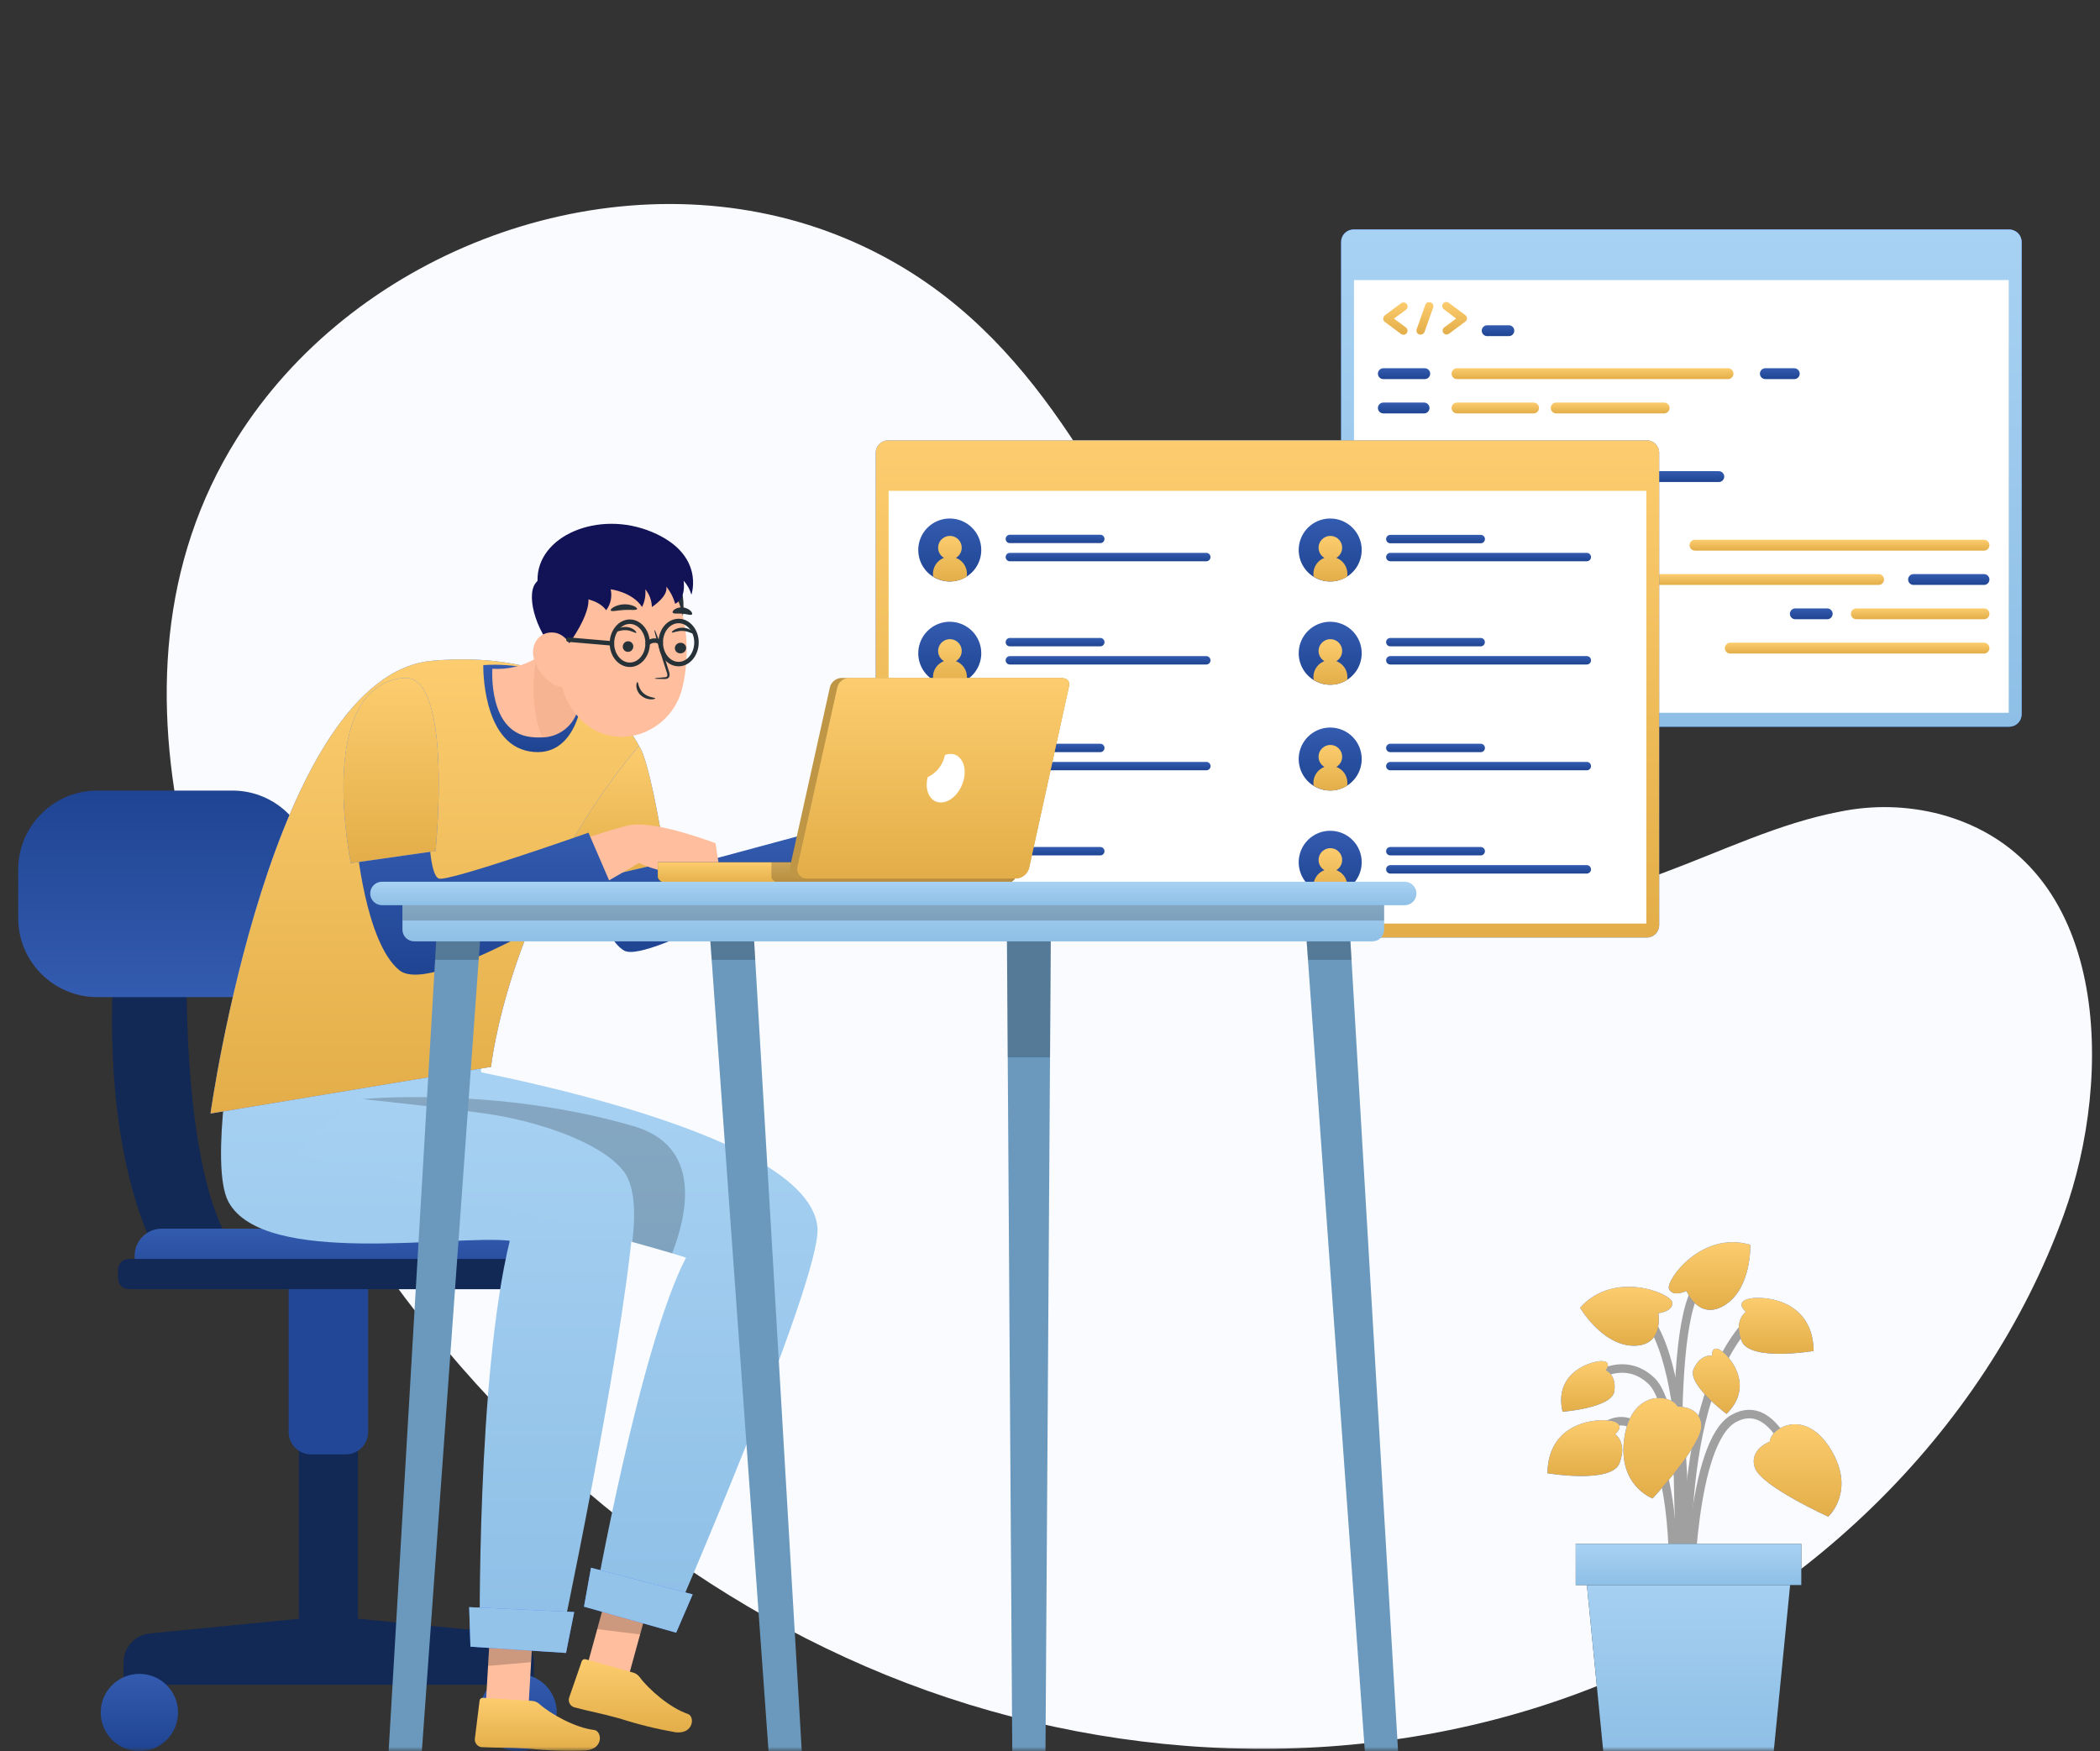
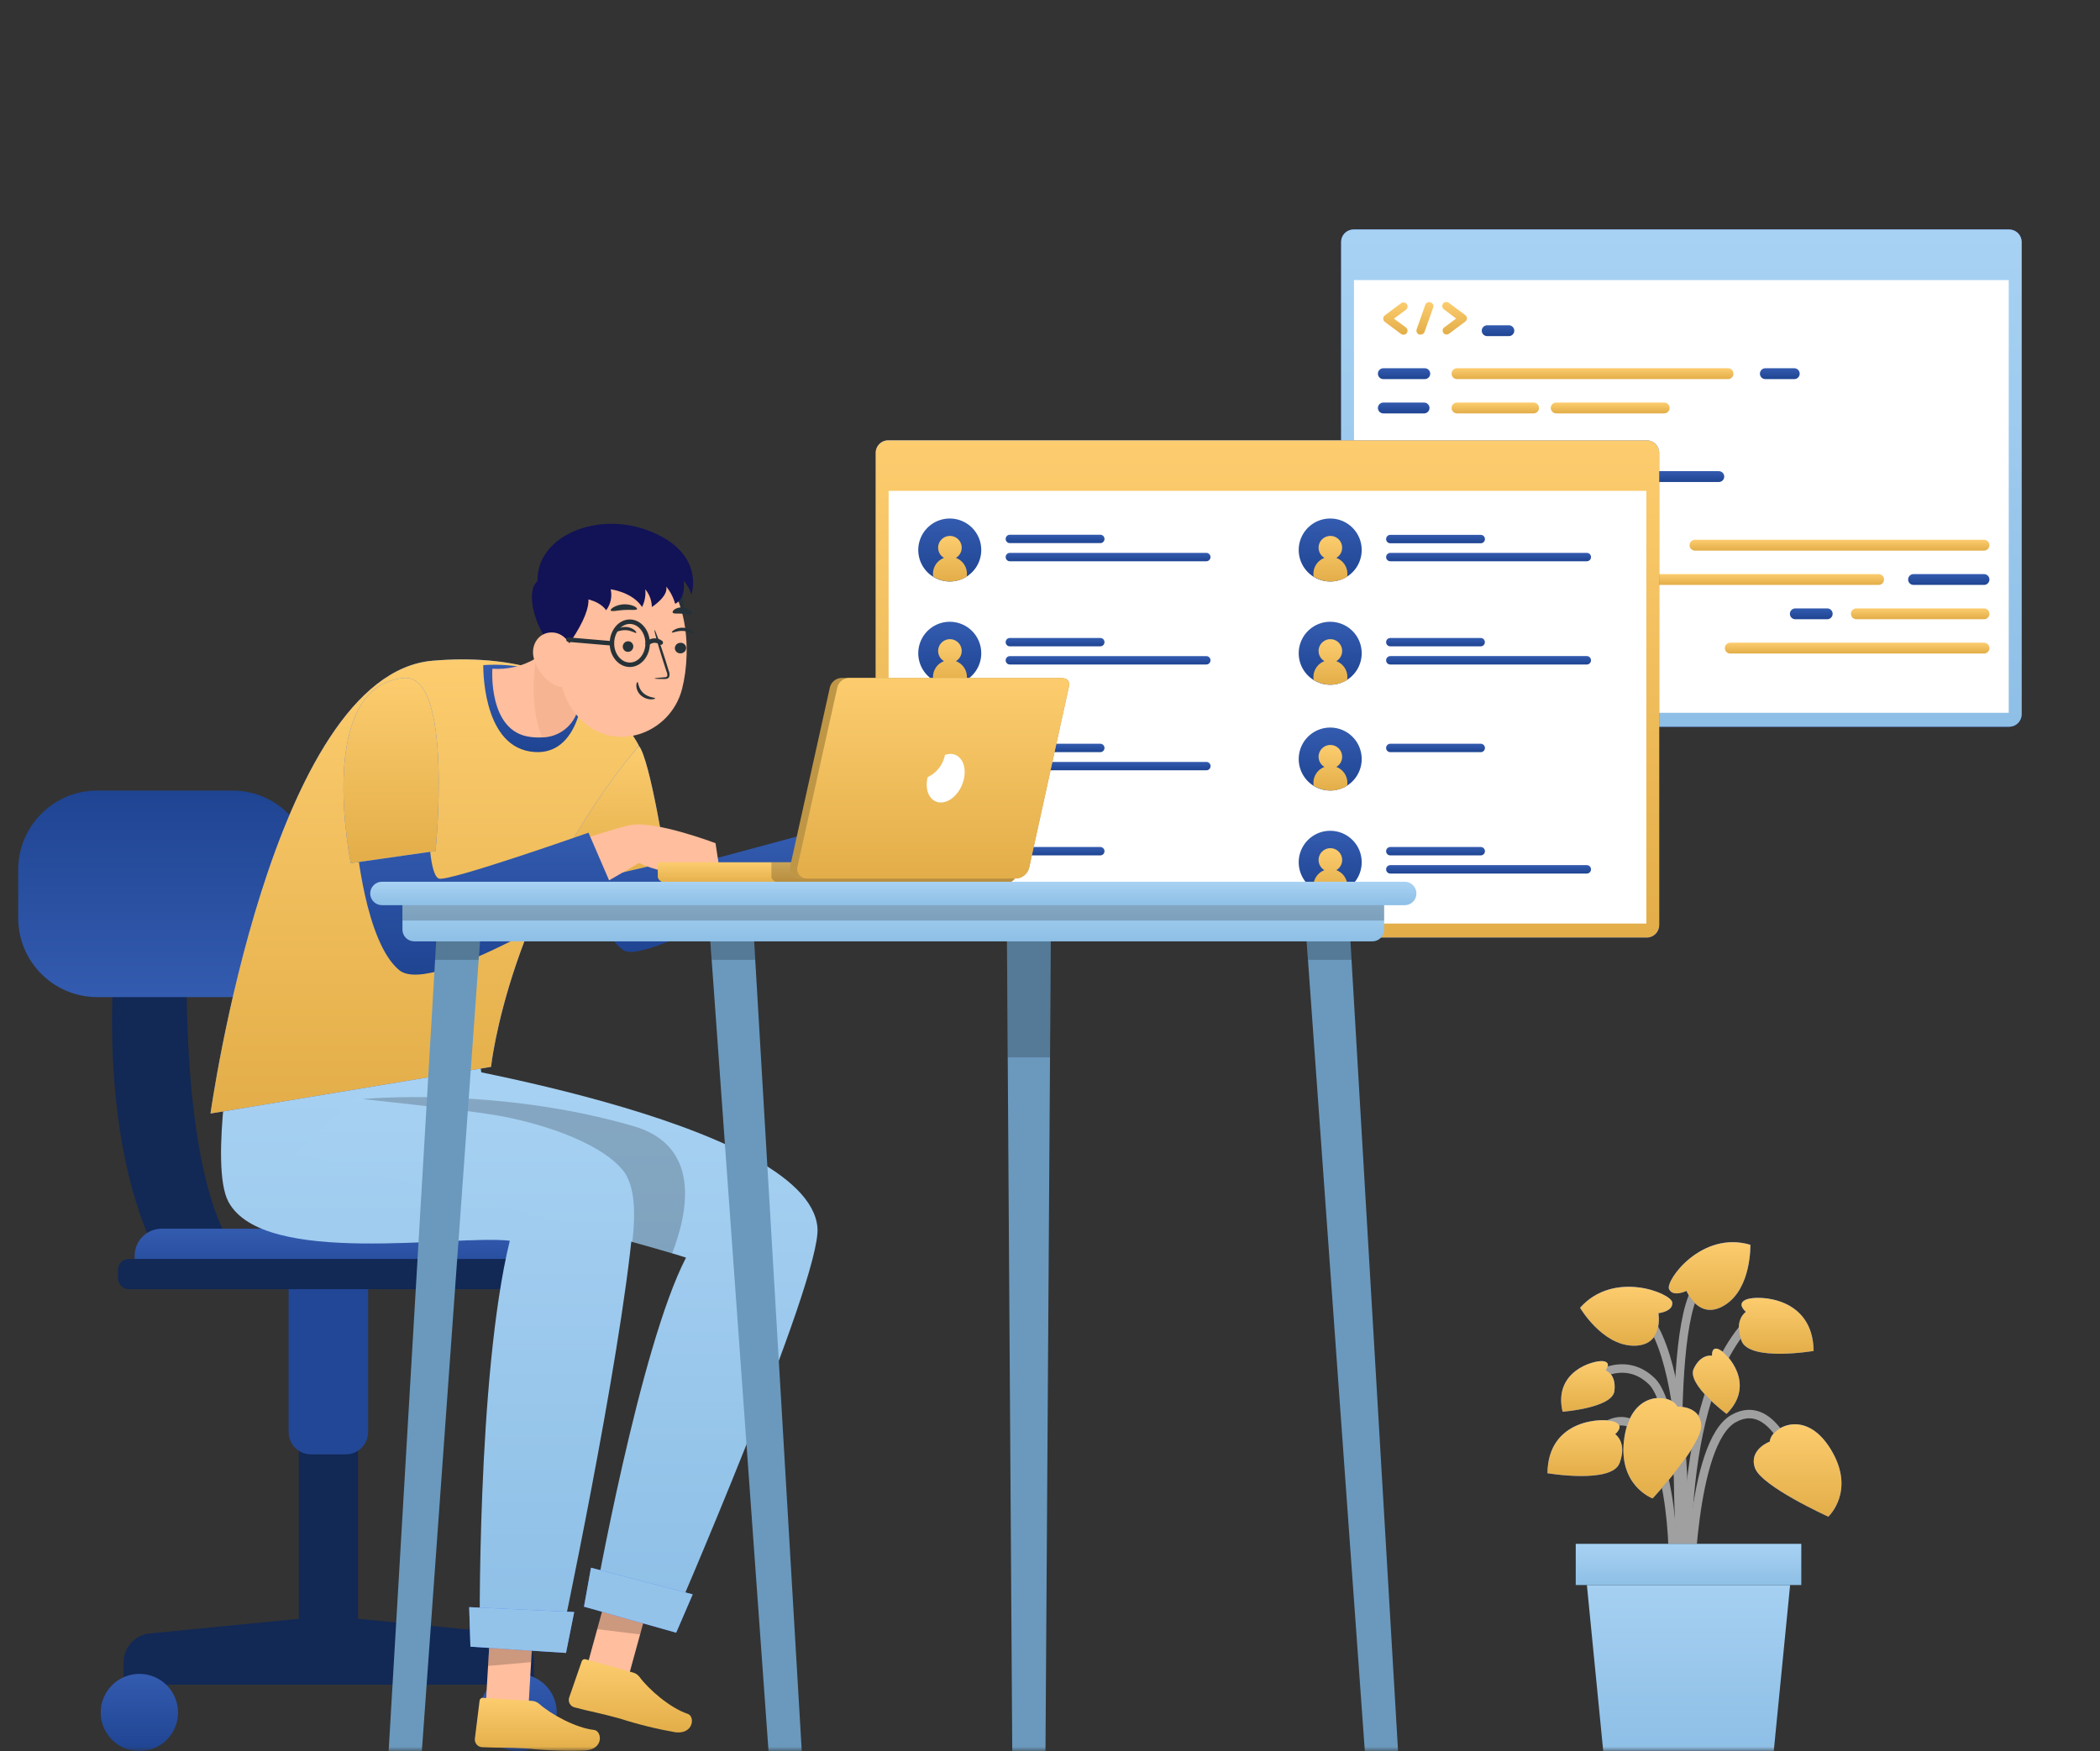
<svg xmlns="http://www.w3.org/2000/svg" width="247" height="206" viewBox="0 0 247 206" fill="none">
  <rect x="0" y="0" width="247" height="206" fill="#333333" stroke="none" />
  <mask id="mask0" mask-type="alpha" maskUnits="userSpaceOnUse" x="0" y="0" width="247" height="206">
    <rect width="247" height="206" fill="#C4C4C4" />
  </mask>
  <g mask="url(#mask0)">
-     <path d="M216.403 95.488C220.3 94.684 224.329 94.787 228.18 95.787C248.398 101.22 248.583 126.813 242.749 142.881C233.306 168.92 211.341 189.738 185.365 199.308C159.389 208.879 129.824 207.489 104.186 197.045C78.548 186.601 56.786 167.447 41.701 144.2C24.932 118.288 9.649 80.689 27.833 51.64C41.286 30.153 69.615 19.039 94.022 26.136C99.041 27.601 103.809 29.817 108.164 32.709C125.144 44.008 132.221 63.512 142.85 80.02C150.112 91.286 160.779 102.629 174.398 105.473C189.356 108.61 202.281 98.159 216.403 95.488Z" fill="#FAFBFF" />
    <path d="M186.766 162.499C186.766 162.499 190.815 159.126 194.283 162.499C197.752 165.872 198.428 186.779 198.428 186.779" stroke="#A0A0A0" stroke-miterlimit="10" />
    <path d="M198.715 190.815C198.715 190.815 196.33 166.28 205.307 155.97" stroke="#A0A0A0" stroke-miterlimit="10" />
    <path d="M197.86 188.227C197.86 188.227 199.696 160.3 192.957 154.109" stroke="#A0A0A0" stroke-miterlimit="10" />
    <path d="M198.715 188.227C198.715 188.227 198.868 169.774 203.873 166.905C208.878 164.036 211.435 173.396 211.435 173.396" stroke="#A0A0A0" stroke-miterlimit="10" />
    <path d="M196.738 188.227C196.738 188.227 197.554 174.059 193.671 168.997C189.788 163.934 185.714 171.165 185.714 171.165" stroke="#A0A0A0" stroke-miterlimit="10" />
    <path d="M198.09 190.127C198.09 190.127 195.578 156.971 199.728 151.38" stroke="#A0A0A0" stroke-miterlimit="10" />
    <path d="M208.164 169.596C208.164 169.596 205.664 170.514 206.41 172.688C207.156 174.862 215.043 178.427 215.043 178.427C215.043 178.427 218.346 175.398 215.311 170.469C212.276 165.541 208.227 168.027 208.164 169.596Z" fill="#407BFF" />
    <path d="M208.164 169.596C208.164 169.596 205.664 170.514 206.41 172.688C207.156 174.862 215.043 178.427 215.043 178.427C215.043 178.427 218.346 175.398 215.311 170.469C212.276 165.541 208.227 168.027 208.164 169.596Z" fill="url(#paint0_linear)" />
    <path d="M197.312 165.477C197.312 165.477 199.971 165.369 200.117 167.658C200.264 169.947 194.379 176.284 194.379 176.284C194.379 176.284 190.164 174.761 191.07 169.041C191.975 163.322 196.649 164.049 197.312 165.477Z" fill="#407BFF" />
    <path d="M197.312 165.477C197.312 165.477 199.971 165.369 200.117 167.658C200.264 169.947 194.379 176.284 194.379 176.284C194.379 176.284 190.164 174.761 191.07 169.041C191.975 163.322 196.649 164.049 197.312 165.477Z" fill="url(#paint1_linear)" />
    <path d="M195.061 154.491C195.061 154.491 196.834 154.3 196.687 153.216C196.54 152.132 189.801 149.39 185.848 153.854C185.848 153.854 188.398 158.228 192.077 158.317C195.756 158.406 195.061 154.491 195.061 154.491Z" fill="#407BFF" />
    <path d="M195.061 154.491C195.061 154.491 196.834 154.3 196.687 153.216C196.54 152.132 189.801 149.39 185.848 153.854C185.848 153.854 188.398 158.228 192.077 158.317C195.756 158.406 195.061 154.491 195.061 154.491Z" fill="url(#paint2_linear)" />
    <path d="M198.364 151.871C198.364 151.871 196.757 152.648 196.311 151.654C195.865 150.659 200.136 144.736 205.875 146.445C205.875 146.445 206.028 151.507 202.929 153.503C199.83 155.498 198.364 151.871 198.364 151.871Z" fill="#407BFF" />
    <path d="M198.364 151.871C198.364 151.871 196.757 152.648 196.311 151.654C195.865 150.659 200.136 144.736 205.875 146.445C205.875 146.445 206.028 151.507 202.929 153.503C199.83 155.498 198.364 151.871 198.364 151.871Z" fill="url(#paint3_linear)" />
    <path d="M189.973 168.722C189.973 168.722 191.197 167.734 189.877 167.249C188.557 166.765 182.079 166.905 182.009 173.319C182.009 173.319 189.552 174.595 190.489 172.133C191.427 169.672 189.973 168.722 189.973 168.722Z" fill="#407BFF" />
    <path d="M189.973 168.722C189.973 168.722 191.197 167.734 189.877 167.249C188.557 166.765 182.079 166.905 182.009 173.319C182.009 173.319 189.552 174.595 190.489 172.133C191.427 169.672 189.973 168.722 189.973 168.722Z" fill="url(#paint4_linear)" />
    <path d="M205.352 154.332C205.352 154.332 204.128 153.343 205.454 152.859C206.78 152.374 213.245 152.514 213.316 158.935C213.316 158.935 205.773 160.21 204.835 157.743C203.898 155.275 205.352 154.332 205.352 154.332Z" fill="#407BFF" />
    <path d="M205.352 154.332C205.352 154.332 204.128 153.343 205.454 152.859C206.78 152.374 213.245 152.514 213.316 158.935C213.316 158.935 205.773 160.21 204.835 157.743C203.898 155.275 205.352 154.332 205.352 154.332Z" fill="url(#paint5_linear)" />
    <path d="M201.367 159.496C201.367 159.496 201.258 158.298 202.228 158.769C203.197 159.241 206.576 162.882 203.076 166.338C203.076 166.338 198.364 162.85 199.212 161.033C200.06 159.216 201.367 159.496 201.367 159.496Z" fill="#407BFF" />
    <path d="M201.367 159.496C201.367 159.496 201.258 158.298 202.228 158.769C203.197 159.241 206.576 162.882 203.076 166.338C203.076 166.338 198.364 162.85 199.212 161.033C200.06 159.216 201.367 159.496 201.367 159.496Z" fill="url(#paint6_linear)" />
    <path d="M188.876 161.211C188.876 161.211 189.61 160.255 188.538 160.134C187.467 160.013 182.672 161.294 183.788 166.083C183.788 166.083 189.635 165.649 189.884 163.653C190.132 161.658 188.876 161.211 188.876 161.211Z" fill="#407BFF" />
    <path d="M188.876 161.211C188.876 161.211 189.61 160.255 188.538 160.134C187.467 160.013 182.672 161.294 183.788 166.083C183.788 166.083 189.635 165.649 189.884 163.653C190.132 161.658 188.876 161.211 188.876 161.211Z" fill="url(#paint7_linear)" />
    <path d="M208.629 206.009H188.57L186.409 184.05H210.791L208.629 206.009Z" fill="#263238" />
    <path d="M208.629 206.009H188.57L186.409 184.05H210.791L208.629 206.009Z" fill="url(#paint8_linear)" />
    <path d="M211.868 181.627H185.337V186.473H211.868V181.627Z" fill="#263238" />
    <path d="M211.868 181.627H185.337V186.473H211.868V181.627Z" fill="url(#paint9_linear)" />
    <path opacity="0.5" d="M207.464 83.785C207.548 83.845 207.649 83.876 207.751 83.874C207.826 83.875 207.899 83.858 207.966 83.825C208.032 83.792 208.09 83.743 208.134 83.683C208.172 83.632 208.2 83.575 208.215 83.514C208.231 83.453 208.234 83.389 208.225 83.326C208.215 83.264 208.193 83.204 208.16 83.15C208.127 83.097 208.083 83.05 208.032 83.013L206.629 81.974L208.038 80.935C208.089 80.897 208.132 80.85 208.164 80.797C208.197 80.743 208.218 80.683 208.228 80.621C208.237 80.559 208.235 80.496 208.22 80.434C208.204 80.373 208.178 80.316 208.14 80.265C208.103 80.215 208.056 80.172 208.002 80.139C207.949 80.107 207.889 80.085 207.827 80.076C207.765 80.066 207.701 80.069 207.64 80.084C207.579 80.099 207.521 80.126 207.471 80.163L205.558 81.591C205.499 81.637 205.45 81.695 205.417 81.762C205.384 81.829 205.367 81.903 205.367 81.977C205.367 82.052 205.384 82.126 205.417 82.192C205.45 82.259 205.499 82.318 205.558 82.363L207.464 83.785Z" fill="white" />
    <path opacity="0.5" d="M213.942 81.968L212.533 83.013C212.437 83.086 212.373 83.193 212.354 83.311C212.335 83.43 212.362 83.552 212.431 83.651C212.475 83.711 212.532 83.761 212.599 83.795C212.665 83.829 212.739 83.848 212.814 83.849C212.917 83.848 213.018 83.814 213.101 83.753L215.013 82.325C215.074 82.281 215.123 82.223 215.157 82.157C215.191 82.09 215.209 82.017 215.209 81.942C215.209 81.867 215.191 81.794 215.157 81.727C215.123 81.661 215.074 81.603 215.013 81.559L213.101 80.138C213.051 80.094 212.993 80.06 212.93 80.04C212.866 80.019 212.8 80.012 212.734 80.019C212.668 80.026 212.604 80.046 212.546 80.079C212.488 80.112 212.438 80.157 212.399 80.21C212.359 80.263 212.331 80.324 212.316 80.389C212.302 80.454 212.301 80.521 212.313 80.586C212.326 80.651 212.352 80.713 212.39 80.768C212.428 80.822 212.477 80.868 212.533 80.903L213.942 81.968Z" fill="white" />
    <path opacity="0.5" d="M209.62 83.829C209.672 83.839 209.726 83.839 209.779 83.829C209.877 83.83 209.974 83.8 210.054 83.743C210.134 83.685 210.194 83.604 210.225 83.51L211.239 80.66C211.281 80.54 211.274 80.408 211.219 80.293C211.164 80.179 211.066 80.091 210.946 80.048C210.826 80.006 210.694 80.013 210.579 80.068C210.464 80.123 210.376 80.222 210.334 80.341L209.326 83.192C209.301 83.252 209.289 83.318 209.29 83.384C209.291 83.45 209.306 83.515 209.334 83.575C209.361 83.634 209.401 83.688 209.45 83.732C209.499 83.776 209.557 83.809 209.62 83.829Z" fill="white" />
    <path opacity="0.5" d="M217.596 84.033H220.114C220.283 84.033 220.446 83.966 220.565 83.847C220.685 83.727 220.752 83.565 220.752 83.396C220.752 83.227 220.685 83.064 220.565 82.945C220.446 82.825 220.283 82.758 220.114 82.758H217.596C217.427 82.758 217.265 82.825 217.145 82.945C217.025 83.064 216.958 83.227 216.958 83.396C216.958 83.565 217.025 83.727 217.145 83.847C217.265 83.966 217.427 84.033 217.596 84.033Z" fill="white" />
    <path d="M236.322 27H159.204C158.398 27 157.744 27.654 157.744 28.46V84.033C157.744 84.84 158.398 85.493 159.204 85.493H236.322C237.129 85.493 237.782 84.84 237.782 84.033V28.46C237.782 27.654 237.129 27 236.322 27Z" fill="#407BFF" />
    <path d="M237.782 28.46V84.033C237.782 84.225 237.744 84.415 237.671 84.592C237.598 84.769 237.49 84.93 237.355 85.066C237.219 85.201 237.058 85.309 236.881 85.382C236.704 85.456 236.514 85.493 236.322 85.493H159.204C159.012 85.494 158.822 85.457 158.645 85.384C158.467 85.311 158.306 85.203 158.17 85.067C158.034 84.932 157.927 84.77 157.854 84.593C157.781 84.415 157.743 84.225 157.744 84.033V28.46C157.744 28.073 157.898 27.701 158.172 27.427C158.446 27.154 158.817 27 159.204 27H236.354C236.735 27.01 237.098 27.168 237.364 27.44C237.631 27.713 237.781 28.079 237.782 28.46Z" fill="url(#paint10_linear)" />
    <path d="M236.265 32.949H159.255V83.855H236.265V32.949Z" fill="white" />
    <path d="M164.796 39.293C164.88 39.353 164.98 39.384 165.083 39.382C165.183 39.381 165.28 39.348 165.36 39.289C165.44 39.23 165.5 39.147 165.531 39.052C165.562 38.957 165.563 38.855 165.533 38.76C165.502 38.665 165.443 38.581 165.363 38.521L163.954 37.482L165.363 36.443C165.466 36.367 165.534 36.255 165.553 36.129C165.572 36.004 165.541 35.876 165.465 35.773C165.39 35.671 165.277 35.603 165.152 35.584C165.026 35.565 164.898 35.596 164.796 35.671L162.883 37.099C162.824 37.145 162.776 37.203 162.742 37.27C162.709 37.337 162.692 37.41 162.692 37.485C162.692 37.56 162.709 37.634 162.742 37.7C162.776 37.767 162.824 37.826 162.883 37.871L164.796 39.293Z" fill="url(#paint11_linear)" />
    <path d="M171.268 37.476L169.865 38.521C169.769 38.594 169.704 38.701 169.685 38.819C169.666 38.938 169.694 39.06 169.763 39.159C169.807 39.219 169.864 39.269 169.931 39.303C169.997 39.337 170.071 39.356 170.146 39.356C170.249 39.356 170.349 39.323 170.432 39.261L172.345 37.833C172.407 37.79 172.457 37.733 172.492 37.666C172.526 37.599 172.544 37.525 172.543 37.45C172.542 37.375 172.524 37.302 172.49 37.235C172.455 37.169 172.406 37.111 172.345 37.068L170.432 35.646C170.383 35.602 170.325 35.568 170.261 35.548C170.198 35.527 170.132 35.52 170.065 35.527C169.999 35.534 169.936 35.554 169.878 35.587C169.82 35.62 169.77 35.665 169.73 35.718C169.691 35.771 169.663 35.832 169.648 35.897C169.633 35.962 169.632 36.029 169.645 36.094C169.658 36.159 169.684 36.221 169.722 36.276C169.76 36.33 169.808 36.376 169.865 36.411L171.268 37.476Z" fill="url(#paint12_linear)" />
    <path d="M166.951 39.356C167.004 39.366 167.058 39.366 167.111 39.356C167.209 39.356 167.305 39.326 167.385 39.269C167.465 39.211 167.525 39.131 167.557 39.038L168.564 36.188C168.587 36.129 168.597 36.067 168.594 36.004C168.592 35.942 168.577 35.88 168.55 35.824C168.523 35.767 168.485 35.717 168.438 35.675C168.392 35.633 168.337 35.602 168.278 35.582C168.217 35.556 168.152 35.544 168.086 35.545C168.021 35.546 167.956 35.56 167.896 35.587C167.837 35.614 167.783 35.653 167.739 35.701C167.695 35.75 167.661 35.807 167.64 35.869L166.633 38.719C166.608 38.781 166.596 38.849 166.599 38.916C166.602 38.983 166.619 39.049 166.649 39.109C166.679 39.169 166.722 39.222 166.774 39.265C166.826 39.308 166.886 39.339 166.951 39.356Z" fill="url(#paint13_linear)" />
    <path d="M174.921 39.542H177.471C177.641 39.542 177.803 39.474 177.922 39.355C178.042 39.235 178.109 39.073 178.109 38.904C178.109 38.735 178.042 38.573 177.922 38.453C177.803 38.334 177.641 38.266 177.471 38.266H174.921C174.752 38.266 174.59 38.334 174.47 38.453C174.351 38.573 174.283 38.735 174.283 38.904C174.283 39.073 174.351 39.235 174.47 39.355C174.59 39.474 174.752 39.542 174.921 39.542Z" fill="url(#paint14_linear)" />
    <path d="M207.636 44.598H211.041C211.21 44.598 211.372 44.531 211.492 44.411C211.612 44.291 211.679 44.129 211.679 43.96C211.679 43.791 211.612 43.629 211.492 43.509C211.372 43.39 211.21 43.322 211.041 43.322H207.636C207.467 43.322 207.305 43.39 207.186 43.509C207.066 43.629 206.999 43.791 206.999 43.96C206.999 44.129 207.066 44.291 207.186 44.411C207.305 44.531 207.467 44.598 207.636 44.598Z" fill="url(#paint15_linear)" />
    <path d="M170.732 43.96C170.732 44.129 170.799 44.291 170.919 44.411C171.038 44.531 171.2 44.598 171.37 44.598H203.25C203.419 44.598 203.581 44.531 203.7 44.411C203.82 44.291 203.887 44.129 203.887 43.96C203.887 43.791 203.82 43.629 203.7 43.509C203.581 43.39 203.419 43.322 203.25 43.322H171.37C171.2 43.322 171.038 43.39 170.919 43.509C170.799 43.629 170.732 43.791 170.732 43.96Z" fill="url(#paint16_linear)" />
    <path d="M162.705 44.598H167.583C167.752 44.598 167.914 44.531 168.033 44.411C168.153 44.291 168.22 44.129 168.22 43.96C168.22 43.791 168.153 43.629 168.033 43.509C167.914 43.39 167.752 43.322 167.583 43.322H162.705C162.536 43.322 162.374 43.39 162.254 43.509C162.135 43.629 162.067 43.791 162.067 43.96C162.067 44.129 162.135 44.291 162.254 44.411C162.374 44.531 162.536 44.598 162.705 44.598Z" fill="url(#paint17_linear)" />
    <path d="M195.739 48.634C195.908 48.634 196.07 48.567 196.19 48.447C196.309 48.328 196.376 48.165 196.376 47.996C196.376 47.827 196.309 47.665 196.19 47.545C196.07 47.426 195.908 47.359 195.739 47.359H183.038C182.869 47.359 182.706 47.426 182.587 47.545C182.467 47.665 182.4 47.827 182.4 47.996C182.4 48.165 182.467 48.328 182.587 48.447C182.706 48.567 182.869 48.634 183.038 48.634H195.739Z" fill="url(#paint18_linear)" />
    <path d="M171.37 48.634H180.379C180.548 48.634 180.71 48.567 180.83 48.447C180.949 48.328 181.016 48.165 181.016 47.996C181.016 47.827 180.949 47.665 180.83 47.545C180.71 47.426 180.548 47.359 180.379 47.359H171.37C171.2 47.359 171.038 47.426 170.919 47.545C170.799 47.665 170.732 47.827 170.732 47.996C170.732 48.165 170.799 48.328 170.919 48.447C171.038 48.567 171.2 48.634 171.37 48.634Z" fill="url(#paint19_linear)" />
    <path d="M162.705 48.634H167.5C167.669 48.634 167.831 48.567 167.951 48.447C168.07 48.328 168.137 48.165 168.137 47.996C168.137 47.827 168.07 47.665 167.951 47.545C167.831 47.426 167.669 47.359 167.5 47.359H162.705C162.536 47.359 162.374 47.426 162.254 47.545C162.135 47.665 162.067 47.827 162.067 47.996C162.067 48.165 162.135 48.328 162.254 48.447C162.374 48.567 162.536 48.634 162.705 48.634Z" fill="url(#paint20_linear)" />
    <path d="M190.001 52.032C190.001 51.863 189.933 51.701 189.814 51.581C189.694 51.462 189.532 51.395 189.363 51.395H171.306C171.137 51.395 170.975 51.462 170.855 51.581C170.736 51.701 170.668 51.863 170.668 52.032C170.668 52.201 170.736 52.363 170.855 52.483C170.975 52.603 171.137 52.67 171.306 52.67H189.363C189.532 52.67 189.694 52.603 189.814 52.483C189.933 52.363 190.001 52.201 190.001 52.032Z" fill="white" />
-     <path opacity="0.5" d="M162.705 52.67H167.551C167.72 52.67 167.882 52.603 168.002 52.483C168.121 52.363 168.188 52.201 168.188 52.032C168.188 51.863 168.121 51.701 168.002 51.581C167.882 51.462 167.72 51.395 167.551 51.395H162.705C162.536 51.395 162.374 51.462 162.254 51.581C162.135 51.701 162.067 51.863 162.067 52.032C162.067 52.201 162.135 52.363 162.254 52.483C162.374 52.603 162.536 52.67 162.705 52.67Z" fill="white" />
    <path d="M183.675 56.706H202.166C202.335 56.706 202.497 56.638 202.617 56.519C202.736 56.399 202.803 56.237 202.803 56.068C202.803 55.899 202.736 55.737 202.617 55.617C202.497 55.498 202.335 55.43 202.166 55.43H183.675C183.506 55.43 183.344 55.498 183.225 55.617C183.105 55.737 183.038 55.899 183.038 56.068C183.038 56.237 183.105 56.399 183.225 56.519C183.344 56.638 183.506 56.706 183.675 56.706Z" fill="url(#paint21_linear)" />
    <path d="M171.319 55.43C171.15 55.43 170.987 55.498 170.868 55.617C170.748 55.737 170.681 55.899 170.681 56.068C170.681 56.237 170.748 56.399 170.868 56.519C170.987 56.638 171.15 56.706 171.319 56.706H179.716C179.885 56.706 180.047 56.638 180.167 56.519C180.286 56.399 180.354 56.237 180.354 56.068C180.354 55.899 180.286 55.737 180.167 55.617C180.047 55.498 179.885 55.43 179.716 55.43H171.319Z" fill="white" />
    <path opacity="0.5" d="M162.705 56.706H167.493C167.662 56.706 167.825 56.638 167.944 56.519C168.064 56.399 168.131 56.237 168.131 56.068C168.131 55.899 168.064 55.737 167.944 55.617C167.825 55.498 167.662 55.43 167.493 55.43H162.705C162.536 55.43 162.374 55.498 162.254 55.617C162.135 55.737 162.067 55.899 162.067 56.068C162.067 56.237 162.135 56.399 162.254 56.519C162.374 56.638 162.536 56.706 162.705 56.706Z" fill="white" />
    <path d="M178.524 59.467H174.36C174.191 59.467 174.029 59.534 173.909 59.653C173.79 59.773 173.722 59.935 173.722 60.104C173.722 60.273 173.79 60.435 173.909 60.555C174.029 60.675 174.191 60.742 174.36 60.742H178.524C178.693 60.742 178.855 60.675 178.974 60.555C179.094 60.435 179.161 60.273 179.161 60.104C179.161 59.935 179.094 59.773 178.974 59.653C178.855 59.534 178.693 59.467 178.524 59.467Z" fill="white" />
    <path d="M171.389 59.467H162.705C162.536 59.467 162.374 59.534 162.254 59.653C162.135 59.773 162.067 59.935 162.067 60.104C162.067 60.273 162.135 60.435 162.254 60.555C162.374 60.675 162.536 60.742 162.705 60.742H171.389C171.558 60.742 171.72 60.675 171.84 60.555C171.96 60.435 172.027 60.273 172.027 60.104C172.027 59.935 171.96 59.773 171.84 59.653C171.72 59.534 171.558 59.467 171.389 59.467Z" fill="white" />
    <path d="M198.723 64.14C198.723 64.309 198.79 64.472 198.91 64.591C199.029 64.711 199.191 64.778 199.361 64.778H233.357C233.527 64.778 233.689 64.711 233.808 64.591C233.928 64.472 233.995 64.309 233.995 64.14C233.995 63.971 233.928 63.809 233.808 63.689C233.689 63.57 233.527 63.503 233.357 63.503H199.361C199.191 63.503 199.029 63.57 198.91 63.689C198.79 63.809 198.723 63.971 198.723 64.14Z" fill="url(#paint22_linear)" />
    <path opacity="0.5" d="M189.484 63.503C189.315 63.503 189.153 63.57 189.033 63.689C188.913 63.809 188.846 63.971 188.846 64.14C188.846 64.309 188.913 64.472 189.033 64.591C189.153 64.711 189.315 64.778 189.484 64.778H195.917C196.086 64.778 196.248 64.711 196.368 64.591C196.488 64.472 196.555 64.309 196.555 64.14C196.555 63.971 196.488 63.809 196.368 63.689C196.248 63.57 196.086 63.503 195.917 63.503H189.484Z" fill="white" />
    <path d="M233.357 67.539H225.068C224.899 67.539 224.737 67.606 224.617 67.725C224.498 67.845 224.431 68.007 224.431 68.176C224.431 68.345 224.498 68.507 224.617 68.627C224.737 68.747 224.899 68.814 225.068 68.814H233.357C233.526 68.814 233.688 68.747 233.808 68.627C233.927 68.507 233.995 68.345 233.995 68.176C233.995 68.007 233.927 67.845 233.808 67.725C233.688 67.606 233.526 67.539 233.357 67.539Z" fill="url(#paint23_linear)" />
    <path d="M221.6 68.176C221.6 68.007 221.533 67.845 221.413 67.725C221.293 67.606 221.131 67.539 220.962 67.539H186.296C186.127 67.539 185.965 67.606 185.845 67.725C185.725 67.845 185.658 68.007 185.658 68.176C185.658 68.345 185.725 68.507 185.845 68.627C185.965 68.747 186.127 68.814 186.296 68.814H220.962C221.131 68.814 221.293 68.747 221.413 68.627C221.533 68.507 221.6 68.345 221.6 68.176Z" fill="url(#paint24_linear)" />
    <path d="M233.357 71.575H218.342C218.173 71.575 218.011 71.642 217.891 71.761C217.772 71.881 217.704 72.043 217.704 72.212C217.704 72.381 217.772 72.543 217.891 72.663C218.011 72.782 218.173 72.85 218.342 72.85H233.357C233.527 72.85 233.689 72.782 233.808 72.663C233.928 72.543 233.995 72.381 233.995 72.212C233.995 72.043 233.928 71.881 233.808 71.761C233.689 71.642 233.527 71.575 233.357 71.575Z" fill="url(#paint25_linear)" />
    <path d="M211.162 71.575C210.993 71.575 210.831 71.642 210.711 71.761C210.592 71.881 210.525 72.043 210.525 72.212C210.525 72.381 210.592 72.543 210.711 72.663C210.831 72.782 210.993 72.85 211.162 72.85H214.918C215.087 72.85 215.249 72.782 215.369 72.663C215.488 72.543 215.555 72.381 215.555 72.212C215.555 72.043 215.488 71.881 215.369 71.761C215.249 71.642 215.087 71.575 214.918 71.575H211.162Z" fill="url(#paint26_linear)" />
    <path d="M233.357 75.611H203.511C203.342 75.611 203.18 75.678 203.06 75.798C202.94 75.917 202.873 76.079 202.873 76.248C202.873 76.418 202.94 76.58 203.06 76.699C203.18 76.819 203.342 76.886 203.511 76.886H233.357C233.526 76.886 233.688 76.819 233.808 76.699C233.927 76.58 233.995 76.418 233.995 76.248C233.995 76.079 233.927 75.917 233.808 75.798C233.688 75.678 233.526 75.611 233.357 75.611Z" fill="url(#paint27_linear)" />
    <path d="M190.338 75.611H179.92C179.751 75.611 179.589 75.678 179.469 75.798C179.35 75.917 179.282 76.079 179.282 76.248C179.282 76.418 179.35 76.58 179.469 76.699C179.589 76.819 179.751 76.886 179.92 76.886H190.338C190.508 76.886 190.67 76.819 190.789 76.699C190.909 76.58 190.976 76.418 190.976 76.248C190.976 76.079 190.909 75.917 190.789 75.798C190.67 75.678 190.508 75.611 190.338 75.611Z" fill="white" />
    <path d="M193.692 51.803H104.46C103.653 51.803 103 52.456 103 53.263V108.836C103 109.643 103.653 110.296 104.46 110.296H193.692C194.499 110.296 195.152 109.643 195.152 108.836V53.263C195.152 52.456 194.499 51.803 193.692 51.803Z" fill="#407BFF" />
    <path d="M193.692 51.803H104.46C103.653 51.803 103 52.456 103 53.263V108.836C103 109.643 103.653 110.296 104.46 110.296H193.692C194.499 110.296 195.152 109.643 195.152 108.836V53.263C195.152 52.456 194.499 51.803 193.692 51.803Z" fill="url(#paint28_linear)" />
    <path d="M193.641 57.745H104.517V108.651H193.641V57.745Z" fill="white" />
    <path d="M115.416 64.705C115.416 65.438 115.198 66.154 114.791 66.764C114.384 67.373 113.805 67.848 113.128 68.129C112.451 68.409 111.706 68.482 110.987 68.339C110.269 68.196 109.608 67.844 109.09 67.325C108.572 66.807 108.219 66.147 108.076 65.428C107.933 64.709 108.006 63.964 108.287 63.287C108.567 62.61 109.042 62.031 109.652 61.624C110.261 61.217 110.977 61 111.71 61C112.197 60.999 112.679 61.095 113.129 61.281C113.579 61.467 113.987 61.74 114.332 62.084C114.676 62.428 114.949 62.837 115.135 63.286C115.321 63.736 115.416 64.218 115.416 64.705Z" fill="url(#paint29_linear)" />
    <path d="M129.418 100.631H118.776C118.711 100.631 118.647 100.618 118.587 100.593C118.527 100.568 118.473 100.532 118.427 100.486C118.382 100.44 118.346 100.385 118.321 100.325C118.297 100.265 118.285 100.201 118.285 100.136C118.285 100.006 118.337 99.881 118.429 99.789C118.521 99.697 118.646 99.645 118.776 99.645H129.418C129.548 99.645 129.673 99.697 129.765 99.789C129.857 99.881 129.909 100.006 129.909 100.136C129.909 100.201 129.897 100.265 129.873 100.325C129.848 100.385 129.812 100.44 129.766 100.486C129.721 100.532 129.667 100.568 129.607 100.593C129.547 100.618 129.483 100.631 129.418 100.631Z" fill="url(#paint30_linear)" />
    <path d="M112.434 65.632C112.697 65.478 112.901 65.241 113.016 64.959C113.131 64.677 113.149 64.364 113.069 64.07C112.989 63.776 112.814 63.517 112.572 63.332C112.33 63.147 112.034 63.047 111.729 63.047C111.424 63.047 111.128 63.147 110.886 63.332C110.644 63.517 110.469 63.776 110.389 64.07C110.309 64.364 110.328 64.677 110.442 64.959C110.557 65.241 110.762 65.478 111.024 65.632C110.645 65.776 110.319 66.032 110.088 66.365C109.858 66.699 109.735 67.094 109.735 67.5C109.734 67.614 109.744 67.728 109.764 67.841C110.354 68.21 111.037 68.406 111.733 68.406C112.43 68.406 113.112 68.21 113.702 67.841C113.723 67.728 113.732 67.614 113.731 67.5C113.731 67.093 113.607 66.697 113.375 66.363C113.143 66.029 112.815 65.774 112.434 65.632Z" fill="url(#paint31_linear)" />
    <path d="M129.418 63.894H118.776C118.711 63.894 118.647 63.881 118.587 63.856C118.527 63.831 118.473 63.795 118.427 63.749C118.382 63.703 118.346 63.648 118.321 63.588C118.297 63.528 118.285 63.464 118.285 63.399C118.285 63.269 118.337 63.144 118.429 63.052C118.521 62.96 118.646 62.908 118.776 62.908H129.418C129.548 62.908 129.673 62.96 129.765 63.052C129.857 63.144 129.909 63.269 129.909 63.399C129.909 63.464 129.897 63.528 129.873 63.588C129.848 63.648 129.812 63.703 129.766 63.749C129.721 63.795 129.667 63.831 129.607 63.856C129.547 63.881 129.483 63.894 129.418 63.894Z" fill="url(#paint32_linear)" />
    <path d="M141.894 66.032H118.776C118.645 66.031 118.521 65.978 118.429 65.885C118.337 65.793 118.285 65.667 118.285 65.537C118.285 65.472 118.297 65.408 118.321 65.348C118.346 65.288 118.382 65.233 118.427 65.187C118.473 65.141 118.527 65.105 118.587 65.08C118.647 65.055 118.711 65.042 118.776 65.042H141.894C142.024 65.044 142.147 65.097 142.237 65.19C142.328 65.283 142.378 65.407 142.377 65.537C142.377 65.666 142.326 65.79 142.236 65.882C142.146 65.975 142.023 66.028 141.894 66.032Z" fill="url(#paint33_linear)" />
    <path d="M115.416 76.853C115.416 77.585 115.198 78.302 114.791 78.911C114.384 79.521 113.805 79.996 113.128 80.276C112.451 80.556 111.706 80.63 110.987 80.487C110.269 80.344 109.608 79.991 109.09 79.473C108.572 78.954 108.219 78.294 108.076 77.576C107.933 76.857 108.006 76.112 108.287 75.435C108.567 74.758 109.042 74.179 109.652 73.772C110.261 73.365 110.977 73.147 111.71 73.147C112.197 73.147 112.679 73.242 113.129 73.428C113.579 73.614 113.987 73.887 114.332 74.231C114.676 74.576 114.949 74.984 115.135 75.434C115.321 75.884 115.416 76.366 115.416 76.853Z" fill="url(#paint34_linear)" />
    <path d="M112.434 77.78C112.697 77.626 112.901 77.389 113.016 77.106C113.131 76.824 113.149 76.512 113.069 76.218C112.989 75.924 112.814 75.665 112.572 75.48C112.33 75.294 112.034 75.194 111.729 75.194C111.424 75.194 111.128 75.294 110.886 75.48C110.644 75.665 110.469 75.924 110.389 76.218C110.309 76.512 110.328 76.824 110.442 77.106C110.557 77.389 110.762 77.626 111.024 77.78C110.645 77.924 110.319 78.179 110.088 78.513C109.858 78.846 109.735 79.242 109.735 79.647C109.734 79.762 109.744 79.876 109.764 79.989C110.354 80.358 111.037 80.554 111.733 80.554C112.43 80.554 113.112 80.358 113.702 79.989C113.723 79.876 113.732 79.762 113.731 79.647C113.731 79.241 113.607 78.844 113.375 78.51C113.143 78.177 112.815 77.922 112.434 77.78Z" fill="url(#paint35_linear)" />
    <path d="M129.418 76.038H118.776C118.646 76.038 118.521 75.986 118.429 75.894C118.337 75.802 118.285 75.677 118.285 75.547C118.285 75.482 118.297 75.418 118.321 75.358C118.346 75.298 118.382 75.243 118.427 75.197C118.473 75.151 118.527 75.115 118.587 75.09C118.647 75.065 118.711 75.052 118.776 75.052H129.418C129.483 75.052 129.547 75.065 129.607 75.09C129.667 75.115 129.721 75.151 129.766 75.197C129.812 75.243 129.848 75.298 129.873 75.358C129.897 75.418 129.909 75.482 129.909 75.547C129.909 75.677 129.857 75.802 129.765 75.894C129.673 75.986 129.548 76.038 129.418 76.038Z" fill="url(#paint36_linear)" />
    <path d="M141.894 78.175H118.776C118.711 78.175 118.647 78.162 118.587 78.137C118.527 78.112 118.473 78.076 118.427 78.03C118.382 77.984 118.346 77.929 118.321 77.869C118.297 77.809 118.285 77.745 118.285 77.68C118.285 77.55 118.337 77.425 118.429 77.333C118.521 77.241 118.646 77.189 118.776 77.189H141.894C142.023 77.192 142.146 77.244 142.236 77.336C142.326 77.428 142.377 77.552 142.377 77.68C142.378 77.81 142.328 77.934 142.237 78.027C142.147 78.12 142.024 78.173 141.894 78.175Z" fill="url(#paint37_linear)" />
    <path d="M160.163 64.705C160.163 65.438 159.946 66.154 159.539 66.764C159.132 67.373 158.553 67.848 157.876 68.129C157.199 68.409 156.454 68.482 155.735 68.339C155.016 68.196 154.356 67.844 153.838 67.325C153.32 66.807 152.967 66.147 152.824 65.428C152.681 64.709 152.754 63.964 153.035 63.287C153.315 62.61 153.79 62.031 154.399 61.624C155.009 61.217 155.725 61 156.458 61C156.945 60.999 157.427 61.095 157.877 61.281C158.327 61.467 158.735 61.74 159.079 62.084C159.424 62.428 159.697 62.837 159.883 63.286C160.069 63.736 160.164 64.218 160.163 64.705Z" fill="url(#paint38_linear)" />
    <path d="M157.181 65.632C157.444 65.478 157.648 65.241 157.763 64.959C157.878 64.677 157.897 64.364 157.816 64.07C157.736 63.776 157.562 63.517 157.32 63.332C157.077 63.147 156.781 63.047 156.476 63.047C156.172 63.047 155.875 63.147 155.633 63.332C155.391 63.517 155.216 63.776 155.136 64.07C155.056 64.364 155.075 64.677 155.19 64.959C155.304 65.241 155.509 65.478 155.771 65.632C155.392 65.776 155.066 66.032 154.836 66.365C154.605 66.699 154.482 67.094 154.482 67.5C154.481 67.614 154.491 67.728 154.511 67.841C155.102 68.21 155.784 68.406 156.481 68.406C157.177 68.406 157.859 68.21 158.45 67.841C158.47 67.728 158.48 67.614 158.479 67.5C158.479 67.093 158.355 66.697 158.123 66.363C157.891 66.029 157.562 65.774 157.181 65.632Z" fill="url(#paint39_linear)" />
    <path d="M174.166 63.911H163.524C163.459 63.911 163.395 63.898 163.335 63.873C163.275 63.848 163.221 63.812 163.175 63.766C163.13 63.719 163.094 63.665 163.069 63.605C163.045 63.545 163.032 63.481 163.033 63.416C163.033 63.285 163.085 63.16 163.176 63.067C163.268 62.975 163.393 62.922 163.524 62.921H174.166C174.296 62.922 174.421 62.975 174.513 63.067C174.605 63.16 174.657 63.285 174.657 63.416C174.657 63.481 174.645 63.545 174.62 63.605C174.596 63.665 174.56 63.719 174.514 63.766C174.469 63.812 174.414 63.848 174.355 63.873C174.295 63.898 174.231 63.911 174.166 63.911Z" fill="url(#paint40_linear)" />
    <path d="M186.642 66.028H163.524C163.394 66.028 163.269 65.976 163.177 65.884C163.085 65.792 163.033 65.667 163.033 65.537C163.032 65.472 163.045 65.408 163.069 65.348C163.094 65.288 163.13 65.233 163.175 65.187C163.221 65.141 163.275 65.105 163.335 65.08C163.395 65.055 163.459 65.042 163.524 65.042H186.642C186.707 65.042 186.771 65.055 186.831 65.08C186.89 65.105 186.945 65.141 186.99 65.187C187.036 65.233 187.072 65.288 187.096 65.348C187.121 65.408 187.133 65.472 187.133 65.537C187.133 65.601 187.12 65.665 187.095 65.725C187.071 65.784 187.034 65.838 186.989 65.884C186.943 65.929 186.889 65.966 186.83 65.99C186.77 66.015 186.706 66.028 186.642 66.028Z" fill="url(#paint41_linear)" />
    <path d="M160.163 76.853C160.163 77.585 159.946 78.302 159.539 78.911C159.132 79.521 158.553 79.996 157.876 80.276C157.199 80.556 156.454 80.63 155.735 80.487C155.016 80.344 154.356 79.991 153.838 79.473C153.32 78.954 152.967 78.294 152.824 77.576C152.681 76.857 152.754 76.112 153.035 75.435C153.315 74.758 153.79 74.179 154.399 73.772C155.009 73.365 155.725 73.147 156.458 73.147C156.945 73.147 157.427 73.242 157.877 73.428C158.327 73.614 158.735 73.887 159.079 74.231C159.424 74.576 159.697 74.984 159.883 75.434C160.069 75.884 160.164 76.366 160.163 76.853Z" fill="url(#paint42_linear)" />
    <path d="M157.181 77.78C157.444 77.626 157.648 77.389 157.763 77.106C157.878 76.824 157.897 76.512 157.816 76.218C157.736 75.924 157.562 75.665 157.32 75.48C157.077 75.294 156.781 75.194 156.476 75.194C156.172 75.194 155.875 75.294 155.633 75.48C155.391 75.665 155.216 75.924 155.136 76.218C155.056 76.512 155.075 76.824 155.19 77.106C155.304 77.389 155.509 77.626 155.771 77.78C155.392 77.924 155.066 78.179 154.836 78.513C154.605 78.846 154.482 79.242 154.482 79.647C154.481 79.762 154.491 79.876 154.511 79.989C155.102 80.358 155.784 80.554 156.481 80.554C157.177 80.554 157.859 80.358 158.45 79.989C158.47 79.876 158.48 79.762 158.479 79.647C158.479 79.241 158.355 78.844 158.123 78.51C157.891 78.177 157.562 77.922 157.181 77.78Z" fill="url(#paint43_linear)" />
    <path d="M174.166 76.038H163.524C163.459 76.038 163.395 76.025 163.335 76C163.275 75.975 163.221 75.938 163.175 75.892C163.13 75.846 163.094 75.792 163.069 75.732C163.045 75.672 163.032 75.608 163.033 75.543C163.033 75.413 163.085 75.288 163.177 75.196C163.269 75.104 163.394 75.052 163.524 75.052H174.166C174.231 75.053 174.295 75.067 174.354 75.093C174.413 75.119 174.467 75.156 174.512 75.203C174.557 75.25 174.592 75.305 174.615 75.365C174.639 75.426 174.65 75.49 174.648 75.555C174.646 75.683 174.595 75.804 174.505 75.894C174.415 75.984 174.293 76.035 174.166 76.038Z" fill="url(#paint44_linear)" />
    <path d="M186.642 78.175H163.524C163.459 78.175 163.395 78.162 163.335 78.137C163.275 78.112 163.221 78.076 163.175 78.03C163.13 77.984 163.094 77.929 163.069 77.869C163.045 77.809 163.032 77.745 163.033 77.68C163.033 77.55 163.085 77.424 163.176 77.332C163.268 77.239 163.393 77.186 163.524 77.185H186.642C186.772 77.186 186.897 77.239 186.989 77.332C187.081 77.424 187.133 77.55 187.133 77.68C187.133 77.745 187.121 77.809 187.096 77.869C187.072 77.929 187.036 77.984 186.99 78.03C186.945 78.076 186.89 78.112 186.831 78.137C186.771 78.162 186.707 78.175 186.642 78.175Z" fill="url(#paint45_linear)" />
    <path d="M115.416 89.299C115.416 90.031 115.198 90.748 114.791 91.357C114.384 91.967 113.805 92.442 113.128 92.722C112.451 93.002 111.706 93.076 110.987 92.933C110.269 92.79 109.608 92.437 109.09 91.919C108.572 91.401 108.219 90.74 108.076 90.022C107.933 89.303 108.006 88.558 108.287 87.881C108.567 87.204 109.042 86.625 109.652 86.218C110.261 85.811 110.977 85.593 111.71 85.593C112.197 85.593 112.679 85.688 113.129 85.874C113.579 86.06 113.987 86.333 114.332 86.677C114.676 87.022 114.949 87.43 115.135 87.88C115.321 88.33 115.416 88.812 115.416 89.299Z" fill="url(#paint46_linear)" />
    <path d="M160.163 89.299C160.163 90.031 159.946 90.748 159.539 91.357C159.132 91.967 158.553 92.442 157.876 92.722C157.199 93.002 156.454 93.076 155.735 92.933C155.016 92.79 154.356 92.437 153.838 91.919C153.32 91.401 152.967 90.74 152.824 90.022C152.681 89.303 152.754 88.558 153.035 87.881C153.315 87.204 153.79 86.625 154.399 86.218C155.009 85.811 155.725 85.593 156.458 85.593C156.945 85.593 157.427 85.688 157.877 85.874C158.327 86.06 158.735 86.333 159.079 86.677C159.424 87.022 159.697 87.43 159.883 87.88C160.069 88.33 160.164 88.812 160.163 89.299Z" fill="url(#paint47_linear)" />
    <path d="M112.434 90.226C112.697 90.071 112.901 89.835 113.016 89.552C113.131 89.27 113.149 88.958 113.069 88.664C112.989 88.37 112.814 88.11 112.572 87.925C112.33 87.74 112.034 87.64 111.729 87.64C111.424 87.64 111.128 87.74 110.886 87.925C110.644 88.11 110.469 88.37 110.389 88.664C110.309 88.958 110.328 89.27 110.442 89.552C110.557 89.835 110.762 90.071 111.024 90.226C110.645 90.37 110.319 90.625 110.088 90.959C109.858 91.292 109.735 91.688 109.735 92.093C109.734 92.208 109.744 92.322 109.764 92.434C110.354 92.804 111.037 93 111.733 93C112.43 93 113.112 92.804 113.702 92.434C113.723 92.322 113.732 92.208 113.731 92.093C113.731 91.687 113.607 91.29 113.375 90.956C113.143 90.623 112.815 90.368 112.434 90.226Z" fill="url(#paint48_linear)" />
    <path d="M157.181 90.226C157.444 90.071 157.648 89.835 157.763 89.552C157.878 89.27 157.897 88.958 157.816 88.664C157.736 88.37 157.562 88.11 157.32 87.925C157.077 87.74 156.781 87.64 156.476 87.64C156.172 87.64 155.875 87.74 155.633 87.925C155.391 88.11 155.216 88.37 155.136 88.664C155.056 88.958 155.075 89.27 155.19 89.552C155.304 89.835 155.509 90.071 155.771 90.226C155.392 90.37 155.066 90.625 154.836 90.959C154.605 91.292 154.482 91.688 154.482 92.093C154.481 92.208 154.491 92.322 154.511 92.434C155.102 92.804 155.784 93 156.481 93C157.177 93 157.859 92.804 158.45 92.434C158.47 92.322 158.48 92.208 158.479 92.093C158.479 91.687 158.355 91.29 158.123 90.956C157.891 90.623 157.562 90.368 157.181 90.226Z" fill="url(#paint49_linear)" />
    <path d="M129.418 88.488H118.776C118.645 88.487 118.521 88.434 118.429 88.341C118.337 88.249 118.285 88.123 118.285 87.993C118.285 87.928 118.297 87.864 118.321 87.804C118.346 87.744 118.382 87.689 118.427 87.643C118.473 87.597 118.527 87.561 118.587 87.536C118.647 87.511 118.711 87.498 118.776 87.498H129.418C129.483 87.498 129.547 87.511 129.607 87.536C129.667 87.561 129.721 87.597 129.766 87.643C129.812 87.689 129.848 87.744 129.873 87.804C129.897 87.864 129.909 87.928 129.909 87.993C129.909 88.123 129.857 88.249 129.765 88.341C129.673 88.434 129.549 88.487 129.418 88.488Z" fill="url(#paint50_linear)" />
    <path d="M174.166 88.488H163.524C163.393 88.487 163.268 88.434 163.176 88.341C163.085 88.249 163.033 88.123 163.033 87.993C163.032 87.928 163.045 87.864 163.069 87.804C163.094 87.744 163.13 87.689 163.175 87.643C163.221 87.597 163.275 87.561 163.335 87.536C163.395 87.511 163.459 87.498 163.524 87.498H174.166C174.231 87.498 174.295 87.511 174.355 87.536C174.414 87.561 174.469 87.597 174.514 87.643C174.56 87.689 174.596 87.744 174.62 87.804C174.645 87.864 174.657 87.928 174.657 87.993C174.657 88.123 174.605 88.249 174.513 88.341C174.421 88.434 174.296 88.487 174.166 88.488Z" fill="url(#paint51_linear)" />
    <path d="M141.894 90.621H118.776C118.646 90.621 118.521 90.569 118.429 90.477C118.337 90.385 118.285 90.26 118.285 90.13C118.285 90.066 118.297 90.001 118.321 89.941C118.346 89.881 118.382 89.827 118.427 89.781C118.473 89.735 118.527 89.698 118.587 89.673C118.647 89.648 118.711 89.635 118.776 89.635H141.894C141.959 89.635 142.023 89.648 142.083 89.673C142.143 89.698 142.197 89.735 142.243 89.781C142.288 89.827 142.324 89.881 142.349 89.941C142.373 90.001 142.385 90.066 142.385 90.13C142.385 90.195 142.372 90.259 142.347 90.318C142.323 90.378 142.287 90.432 142.241 90.477C142.196 90.523 142.141 90.559 142.082 90.584C142.022 90.608 141.959 90.621 141.894 90.621Z" fill="url(#paint52_linear)" />
-     <path d="M186.642 90.621H163.524C163.394 90.621 163.269 90.569 163.177 90.477C163.085 90.385 163.033 90.26 163.033 90.13C163.032 90.066 163.045 90.001 163.069 89.941C163.094 89.881 163.13 89.827 163.175 89.781C163.221 89.735 163.275 89.698 163.335 89.673C163.395 89.648 163.459 89.635 163.524 89.635H186.642C186.707 89.635 186.771 89.648 186.831 89.673C186.89 89.698 186.945 89.735 186.99 89.781C187.036 89.827 187.072 89.881 187.096 89.941C187.121 90.001 187.133 90.066 187.133 90.13C187.133 90.195 187.12 90.259 187.095 90.318C187.071 90.378 187.034 90.432 186.989 90.477C186.943 90.523 186.889 90.559 186.83 90.584C186.77 90.608 186.706 90.621 186.642 90.621Z" fill="url(#paint53_linear)" />
    <path d="M160.163 101.442C160.163 102.175 159.946 102.891 159.539 103.501C159.132 104.11 158.553 104.585 157.876 104.865C157.199 105.146 156.454 105.219 155.735 105.076C155.016 104.933 154.356 104.58 153.838 104.062C153.32 103.544 152.967 102.884 152.824 102.165C152.681 101.446 152.754 100.701 153.035 100.024C153.315 99.347 153.79 98.768 154.399 98.361C155.009 97.954 155.725 97.737 156.458 97.737C156.945 97.736 157.427 97.832 157.877 98.017C158.327 98.204 158.735 98.477 159.079 98.821C159.424 99.165 159.697 99.573 159.883 100.023C160.069 100.473 160.164 100.955 160.163 101.442Z" fill="url(#paint54_linear)" />
    <path d="M157.181 102.369C157.444 102.215 157.648 101.978 157.763 101.696C157.878 101.413 157.897 101.101 157.816 100.807C157.736 100.513 157.562 100.254 157.32 100.069C157.077 99.884 156.781 99.783 156.476 99.783C156.172 99.783 155.875 99.884 155.633 100.069C155.391 100.254 155.216 100.513 155.136 100.807C155.056 101.101 155.075 101.413 155.19 101.696C155.304 101.978 155.509 102.215 155.771 102.369C155.392 102.513 155.066 102.768 154.836 103.102C154.605 103.435 154.482 103.831 154.482 104.237C154.481 104.351 154.491 104.465 154.511 104.578C155.102 104.947 155.784 105.143 156.481 105.143C157.177 105.143 157.859 104.947 158.45 104.578C158.47 104.465 158.48 104.351 158.479 104.237C158.479 103.83 158.355 103.433 158.123 103.1C157.891 102.766 157.562 102.511 157.181 102.369Z" fill="url(#paint55_linear)" />
    <path d="M174.166 100.631H163.524C163.459 100.631 163.395 100.618 163.335 100.593C163.275 100.568 163.221 100.532 163.175 100.486C163.13 100.44 163.094 100.385 163.069 100.325C163.045 100.265 163.032 100.201 163.033 100.136C163.033 100.006 163.085 99.881 163.177 99.789C163.269 99.697 163.394 99.645 163.524 99.645H174.166C174.296 99.645 174.421 99.697 174.513 99.789C174.605 99.881 174.657 100.006 174.657 100.136C174.657 100.201 174.645 100.265 174.62 100.325C174.596 100.385 174.56 100.44 174.514 100.486C174.469 100.532 174.414 100.568 174.355 100.593C174.295 100.618 174.231 100.631 174.166 100.631Z" fill="url(#paint56_linear)" />
    <path d="M186.642 102.769H163.524C163.393 102.767 163.268 102.715 163.176 102.622C163.085 102.529 163.033 102.404 163.033 102.274C163.032 102.209 163.045 102.145 163.069 102.085C163.094 102.025 163.13 101.97 163.175 101.924C163.221 101.878 163.275 101.841 163.335 101.817C163.395 101.792 163.459 101.779 163.524 101.779H186.642C186.707 101.779 186.771 101.792 186.831 101.817C186.89 101.841 186.945 101.878 186.99 101.924C187.036 101.97 187.072 102.025 187.096 102.085C187.121 102.145 187.133 102.209 187.133 102.274C187.133 102.404 187.081 102.529 186.989 102.622C186.897 102.715 186.772 102.767 186.642 102.769Z" fill="url(#paint57_linear)" />
    <path d="M115.416 100.705C115.416 101.438 115.198 102.154 114.791 102.764C114.384 103.373 113.805 103.848 113.128 104.129C112.451 104.409 111.706 104.482 110.987 104.339C110.269 104.196 109.608 103.843 109.09 103.325C108.572 102.807 108.219 102.147 108.076 101.428C107.933 100.709 108.006 99.964 108.287 99.287C108.567 98.61 109.042 98.031 109.652 97.624C110.261 97.217 110.977 97 111.71 97C112.197 96.999 112.679 97.095 113.129 97.281C113.579 97.467 113.987 97.74 114.332 98.084C114.676 98.428 114.949 98.837 115.135 99.287C115.321 99.736 115.416 100.218 115.416 100.705Z" fill="url(#paint58_linear)" />
    <path d="M112.434 101.632C112.697 101.478 112.901 101.241 113.016 100.959C113.131 100.677 113.149 100.364 113.069 100.07C112.989 99.776 112.814 99.517 112.572 99.332C112.33 99.147 112.034 99.047 111.729 99.047C111.424 99.047 111.128 99.147 110.886 99.332C110.644 99.517 110.469 99.776 110.389 100.07C110.309 100.364 110.328 100.677 110.442 100.959C110.557 101.241 110.762 101.478 111.024 101.632C110.645 101.776 110.319 102.032 110.088 102.365C109.858 102.699 109.735 103.094 109.735 103.5C109.734 103.614 109.744 103.728 109.764 103.841C110.354 104.21 111.037 104.407 111.733 104.407C112.43 104.407 113.112 104.21 113.702 103.841C113.723 103.728 113.732 103.614 113.731 103.5C113.731 103.093 113.607 102.697 113.375 102.363C113.143 102.029 112.815 101.774 112.434 101.632Z" fill="url(#paint59_linear)" />
    <path d="M17.618 192.167L35.152 190.445V165.802H42.102V190.439L59.706 192.167C60.55 192.249 61.334 192.643 61.904 193.271C62.475 193.899 62.791 194.717 62.792 195.565V198.199H14.538V195.565C14.539 194.718 14.854 193.901 15.423 193.273C15.992 192.645 16.775 192.251 17.618 192.167Z" fill="#122855" />
    <path d="M60.937 206.016C63.447 206.016 65.483 203.98 65.483 201.47C65.483 198.959 63.447 196.924 60.937 196.924C58.426 196.924 56.391 198.959 56.391 201.47C56.391 203.98 58.426 206.016 60.937 206.016Z" fill="url(#paint60_linear)" />
    <path d="M16.394 206.016C18.904 206.016 20.94 203.98 20.94 201.47C20.94 198.959 18.904 196.924 16.394 196.924C13.883 196.924 11.848 198.959 11.848 201.47C11.848 203.98 13.883 206.016 16.394 206.016Z" fill="url(#paint61_linear)" />
    <path d="M40.654 171.101H36.58C35.882 171.101 35.212 170.823 34.718 170.329C34.224 169.835 33.947 169.166 33.947 168.467V149.154H43.3V168.467C43.3 168.814 43.232 169.158 43.099 169.478C42.965 169.798 42.77 170.089 42.525 170.334C42.279 170.579 41.987 170.772 41.666 170.904C41.345 171.035 41.001 171.102 40.654 171.101Z" fill="#224796" />
    <path d="M22.011 110.643C22.011 110.643 20.66 143.493 29.835 149.148H19.384C19.384 149.148 11.3 137.952 13.582 110.643H22.011Z" fill="#122855" />
    <path d="M19.021 144.551H59.458C60.303 144.551 61.114 144.887 61.712 145.485C62.31 146.082 62.645 146.893 62.645 147.739V151.666H15.833V147.739C15.833 146.893 16.169 146.082 16.767 145.485C17.364 144.887 18.175 144.551 19.021 144.551Z" fill="url(#paint62_linear)" />
    <path d="M63.321 148.109H15.163C14.455 148.109 13.881 148.682 13.881 149.39V150.385C13.881 151.093 14.455 151.666 15.163 151.666H63.321C64.029 151.666 64.603 151.093 64.603 150.385V149.39C64.603 148.682 64.029 148.109 63.321 148.109Z" fill="#122855" />
    <path d="M11.44 117.306H27.335C32.469 117.306 36.631 113.144 36.631 108.01V102.303C36.631 97.169 32.469 93.007 27.335 93.007H11.44C6.305 93.007 2.143 97.169 2.143 102.303V108.01C2.143 113.144 6.305 117.306 11.44 117.306Z" fill="url(#paint63_linear)" />
    <path d="M57.085 201.406L62.167 200.711L62.868 188.635L57.8 189.342L57.085 201.406Z" fill="#FFBE9D" />
    <path opacity="0.2" d="M57.8 189.342L62.869 188.641L62.467 195.546L57.404 195.986L57.8 189.342Z" fill="black" />
    <path d="M57.29 130.409L56.053 122.649L27.578 120.947C27.578 120.947 24.549 137.097 26.876 141.401C31.027 149.084 53.413 145.227 59.961 145.966C56.046 161.976 56.429 193.264 56.429 193.264L65.783 193.978C65.783 193.978 72.981 160.261 74.435 144.245C75.417 133.45 66.458 133.724 57.29 130.409Z" fill="url(#paint64_linear)" />
    <path d="M55.332 193.723L66.573 194.462L67.536 189.648L55.185 189.074L55.332 193.723Z" fill="#407BFF" />
    <path d="M68.805 196.898L73.918 197.274L77.119 185.612L72.012 185.242L68.805 196.898Z" fill="#FFBE9D" />
    <path opacity="0.2" d="M72.012 185.242L77.119 185.619L75.289 192.282L70.239 191.663L72.012 185.242Z" fill="black" />
    <path d="M78.853 191.459L69.85 188.813C69.85 188.813 75.225 158.476 80.689 147.956C80.281 147.822 79.74 147.65 79.07 147.452C77.865 147.089 76.265 146.636 74.384 146.113C61.3 142.485 34.782 135.682 34.782 135.682L46.897 124.377C46.897 124.377 95.15 131.735 96.151 144.449C96.617 150.563 78.853 191.459 78.853 191.459Z" fill="url(#paint65_linear)" />
    <path d="M68.69 189.017L79.529 192.078L81.474 187.57L69.512 184.439L68.69 189.017Z" fill="#407BFF" />
    <path opacity="0.2" d="M79.058 147.452C77.852 147.088 76.252 146.636 74.371 146.113C74.747 143.027 74.754 139.488 73.268 137.684C70.316 134.088 62.722 131.945 58.399 131.212C54.784 130.575 42.638 129.299 42.638 129.299C42.638 129.299 58.399 127.788 74.518 132.487C82.507 134.821 80.926 142.606 79.058 147.452Z" fill="black" />
    <path d="M55.332 193.723L66.573 194.462L67.536 189.648L55.185 189.074L55.332 193.723Z" fill="#94C3E9" />
    <path d="M68.69 189.017L79.529 192.078L81.474 187.57L69.512 184.439L68.69 189.017Z" fill="#94C3E9" />
    <path d="M74.422 196.758L68.881 195.208C68.789 195.18 68.69 195.189 68.604 195.233C68.518 195.277 68.453 195.353 68.422 195.444L66.93 199.754C66.899 199.869 66.89 199.989 66.905 200.107C66.92 200.225 66.958 200.339 67.017 200.442C67.077 200.545 67.156 200.636 67.25 200.708C67.345 200.781 67.453 200.833 67.568 200.864C69.481 201.374 70.456 201.501 72.898 202.177C75.043 202.869 77.233 203.41 79.453 203.797C81.589 204.039 81.767 201.922 80.887 201.629C78.796 200.927 76.297 198.753 75.206 197.268C75.009 197.015 74.733 196.836 74.422 196.758Z" fill="url(#paint66_linear)" />
    <path d="M62.55 200.099L56.811 199.742C56.716 199.731 56.62 199.758 56.545 199.818C56.469 199.878 56.421 199.965 56.41 200.06L55.849 204.587C55.833 204.826 55.912 205.06 56.068 205.241C56.225 205.421 56.446 205.532 56.684 205.55C58.686 205.639 59.649 205.582 62.174 205.722C64.414 205.954 66.669 206.026 68.919 205.939C71.055 205.729 70.794 203.625 69.876 203.523C67.683 203.274 64.775 201.661 63.411 200.443C63.17 200.236 62.867 200.115 62.55 200.099Z" fill="url(#paint67_linear)" />
    <path d="M68.9 101.443C68.9 101.443 70.507 110.152 73.402 111.829C76.297 113.506 96.317 101.545 96.317 101.545L94.64 98.165C94.64 98.165 77.878 102.692 77.718 102.718C77.559 102.743 77.081 98.892 77.081 98.892L68.9 101.443Z" fill="url(#paint68_linear)" />
    <path d="M75.149 87.747C76.469 89.379 78.337 101.443 78.337 101.443L68.505 103.731L66.376 97.623L75.149 87.747Z" fill="#407BFF" />
    <path d="M75.149 87.747C76.469 89.379 78.337 101.443 78.337 101.443L68.505 103.731L66.376 97.623L75.149 87.747Z" fill="url(#paint69_linear)" />
    <path d="M24.759 131.002L57.755 125.512C57.755 125.512 59.821 105.912 75.149 87.747C75.149 87.747 69.825 76.117 50.888 77.73C31.951 79.343 24.759 131.002 24.759 131.002Z" fill="#407BFF" />
    <path d="M24.759 131.002L57.755 125.512C57.755 125.512 59.821 105.912 75.149 87.747C75.149 87.747 69.825 76.117 50.888 77.73C31.951 79.343 24.759 131.002 24.759 131.002Z" fill="url(#paint70_linear)" />
    <path d="M50.442 94.41C50.442 94.41 50.11 103.476 51.118 103.974C52.125 104.471 71.183 97.559 74.205 97.056C77.228 96.552 84.158 99.198 84.158 99.198L84.796 103.336C84.796 103.336 78.624 103.215 75.155 101.525C75.155 101.525 52.89 114.838 48.096 114.08C43.301 113.321 41.656 95.341 41.656 95.341L50.442 94.41Z" fill="#FFBE9D" />
    <path d="M50.442 97.623C50.442 97.623 50.512 102.954 51.621 103.362C52.731 103.77 69.219 97.961 69.219 97.961L71.827 103.999C71.827 103.999 50.99 117.446 46.961 114.137C42.931 110.828 41.917 98.975 41.917 98.975L50.442 97.623Z" fill="url(#paint71_linear)" />
    <path d="M47.439 79.764C53.368 79.126 51.226 100.123 51.226 100.123L41.26 101.544C41.26 101.544 36.995 80.861 47.439 79.764Z" fill="#407BFF" />
    <path d="M47.439 79.764C53.368 79.126 51.226 100.123 51.226 100.123L41.26 101.544C41.26 101.544 36.995 80.861 47.439 79.764Z" fill="url(#paint72_linear)" />
    <path d="M56.843 78.247C56.843 78.247 56.646 87.466 62.295 88.403C67.944 89.341 68.537 81.836 68.537 81.836C68.537 81.836 64.737 77.743 56.843 78.247Z" fill="url(#paint73_linear)" />
    <path d="M71.03 83.347C70.05 83.002 68.981 83.002 68.001 83.347C67.776 84.307 67.237 85.163 66.468 85.781C65.7 86.398 64.747 86.74 63.761 86.752C63.276 86.777 62.789 86.755 62.308 86.688C57.373 86.013 57.914 78.674 57.914 78.674C59.714 78.797 61.508 78.366 63.054 77.437C64.365 76.668 65.51 75.645 66.42 74.427L71.03 83.347Z" fill="#FFBE9D" />
    <path opacity="0.2" d="M71.03 83.347C70.05 83.002 68.981 83.002 68.001 83.347C67.776 84.307 67.237 85.163 66.468 85.781C65.7 86.398 64.747 86.74 63.761 86.752C62.486 83.609 62.658 80.006 63.053 77.437C64.365 76.668 65.51 75.645 66.42 74.427L71.03 83.347Z" fill="#D88C66" />
    <path d="M74.856 69.097C72.656 70.589 73.657 73.114 78.63 77.073C80.651 74.453 80.983 69.365 79.382 68.09C77.782 66.814 76.768 67.803 74.856 69.097Z" fill="#263238" />
    <path d="M65.413 73.191C65.649 78.566 65.521 81.722 68.18 84.521C72.184 88.735 78.853 86.389 80.224 81.052C81.455 76.257 80.862 68.3 75.646 66.049C74.499 65.553 73.243 65.358 71.999 65.483C70.754 65.608 69.563 66.05 68.537 66.765C67.512 67.481 66.686 68.447 66.14 69.572C65.593 70.696 65.342 71.942 65.413 73.191Z" fill="#FFBE9D" />
    <path d="M80.705 76.243C80.698 76.414 80.622 76.575 80.494 76.691C80.366 76.807 80.197 76.87 80.022 76.864C79.938 76.866 79.854 76.852 79.776 76.822C79.697 76.791 79.626 76.746 79.565 76.689C79.505 76.631 79.457 76.562 79.424 76.486C79.391 76.41 79.374 76.328 79.374 76.245C79.381 76.074 79.456 75.912 79.584 75.795C79.712 75.679 79.882 75.616 80.056 75.622C80.141 75.62 80.225 75.634 80.304 75.664C80.382 75.695 80.454 75.74 80.514 75.798C80.575 75.856 80.623 75.925 80.656 76.001C80.689 76.078 80.705 76.16 80.705 76.243Z" fill="#263238" />
    <path d="M81.581 74.546C81.496 74.621 81.025 74.257 80.325 74.224C79.626 74.19 79.097 74.492 79.025 74.406C78.992 74.371 79.081 74.232 79.314 74.093C79.626 73.912 79.992 73.827 80.359 73.849C80.722 73.866 81.07 73.99 81.353 74.203C81.559 74.377 81.623 74.513 81.581 74.546Z" fill="#263238" />
    <path d="M74.49 76.065C74.483 76.236 74.412 76.397 74.293 76.513C74.174 76.63 74.015 76.692 73.853 76.686C73.774 76.688 73.696 76.674 73.622 76.644C73.549 76.613 73.482 76.568 73.425 76.51C73.369 76.452 73.324 76.383 73.294 76.306C73.263 76.23 73.247 76.148 73.247 76.065C73.254 75.896 73.324 75.737 73.441 75.621C73.558 75.505 73.713 75.442 73.874 75.444C73.954 75.441 74.033 75.454 74.108 75.484C74.182 75.514 74.25 75.559 74.308 75.617C74.365 75.675 74.411 75.745 74.442 75.822C74.474 75.898 74.49 75.981 74.49 76.065Z" fill="#263238" />
    <path d="M74.835 74.457C74.753 74.532 74.295 74.17 73.622 74.136C72.949 74.103 72.436 74.403 72.367 74.32C72.332 74.282 72.419 74.145 72.645 74.003C72.948 73.824 73.3 73.739 73.655 73.76C74.005 73.777 74.341 73.901 74.615 74.114C74.811 74.278 74.873 74.424 74.835 74.457Z" fill="#263238" />
    <path d="M76.985 79.823C76.985 79.783 77.422 79.733 78.106 79.683C78.28 79.683 78.446 79.648 78.484 79.53C78.508 79.351 78.477 79.168 78.394 79.007C78.248 78.57 78.103 78.117 77.957 77.65C77.341 75.721 76.907 74.136 76.985 74.112C77.064 74.088 77.625 75.642 78.239 77.564C78.385 78.039 78.527 78.493 78.66 78.926C78.76 79.143 78.779 79.388 78.715 79.617C78.686 79.677 78.644 79.73 78.592 79.771C78.54 79.813 78.479 79.841 78.414 79.856C78.316 79.877 78.216 79.886 78.117 79.882C77.416 79.882 76.988 79.862 76.985 79.823Z" fill="#263238" />
    <path d="M74.978 80.238C75.09 80.238 75.051 80.975 75.661 81.532C76.271 82.088 77.065 82.051 77.065 82.153C77.065 82.201 76.881 82.288 76.547 82.279C76.111 82.262 75.694 82.093 75.371 81.801C75.06 81.52 74.872 81.13 74.847 80.714C74.834 80.41 74.928 80.232 74.978 80.238Z" fill="#263238" />
    <path d="M74.93 71.654C74.852 71.83 74.181 71.71 73.383 71.761C72.584 71.811 71.931 71.989 71.835 71.823C71.792 71.744 71.913 71.583 72.182 71.424C72.539 71.231 72.936 71.12 73.345 71.097C73.753 71.075 74.161 71.143 74.538 71.296C74.824 71.424 74.962 71.572 74.93 71.654Z" fill="#263238" />
    <path d="M81.395 72.276C81.268 72.435 80.811 72.236 80.255 72.196C79.699 72.156 79.218 72.248 79.119 72.067C79.074 71.981 79.158 71.817 79.371 71.672C79.658 71.501 79.985 71.425 80.312 71.455C80.638 71.485 80.949 71.619 81.205 71.841C81.395 72.023 81.451 72.194 81.395 72.276Z" fill="#263238" />
    <path d="M67.632 68.472C70.125 69.378 69.774 72.075 65.916 77.125C63.321 75.078 61.746 70.226 62.996 68.6C64.246 66.974 65.451 67.688 67.632 68.472Z" fill="#121256" />
    <path d="M62.786 77.443C62.959 78.091 63.258 78.698 63.666 79.229C64.075 79.761 64.583 80.207 65.164 80.542C66.72 81.422 67.925 80.128 67.855 78.438C67.784 76.908 66.892 74.612 65.158 74.421C63.423 74.23 62.358 75.837 62.786 77.443Z" fill="#FFBE9D" />
    <path d="M68.205 70.341C68.205 70.341 70.322 70.449 71.298 71.788C71.559 71.441 71.742 71.041 71.834 70.616C71.925 70.191 71.923 69.751 71.827 69.327C71.827 69.327 74.377 69.639 75.519 71.412C75.837 70.766 75.969 70.044 75.901 69.327C76.385 69.915 76.657 70.65 76.673 71.412C76.673 71.412 78.624 70.175 78.369 69.014C78.853 69.606 79.207 70.292 79.408 71.029C79.408 71.029 80.683 70.589 80.409 68.319C80.837 68.789 81.149 69.353 81.321 69.964C81.321 69.964 82.991 65.227 76.673 62.581C70.354 59.935 63.098 63.072 63.225 68.319C63.353 73.567 68.205 70.341 68.205 70.341Z" fill="#121256" />
    <path d="M76.175 75.69C76.175 77.08 75.232 78.208 74.078 78.208C72.924 78.208 71.974 77.08 71.974 75.69C71.974 74.3 72.917 73.139 74.078 73.139C75.238 73.139 76.175 74.3 76.175 75.69Z" stroke="#263238" stroke-width="0.526" stroke-linecap="round" stroke-linejoin="round" />
-     <path d="M81.92 75.575C81.92 76.965 80.983 78.126 79.822 78.126C78.662 78.126 77.718 76.997 77.718 75.575C77.718 74.153 78.662 73.057 79.822 73.057C80.983 73.057 81.92 74.211 81.92 75.575Z" stroke="#263238" stroke-width="0.526" stroke-linecap="round" stroke-linejoin="round" />
    <path d="M76.175 75.69C76.38 75.494 76.648 75.378 76.931 75.361C77.213 75.345 77.493 75.43 77.719 75.601" stroke="#263238" stroke-width="0.526" stroke-linecap="round" stroke-linejoin="round" />
    <path d="M71.974 75.69L66.86 75.25" stroke="#263238" stroke-width="0.526" stroke-linecap="round" stroke-linejoin="round" />
-     <path d="M119.417 101.443V103.132C119.417 103.636 118.55 103.993 118.047 103.993H78.681C78.177 103.993 77.368 103.636 77.368 103.132V101.443H119.417Z" fill="#263238" />
    <path d="M119.417 101.443V103.132C119.417 103.636 118.55 103.993 118.047 103.993H78.681C78.177 103.993 77.368 103.636 77.368 103.132V101.443H119.417Z" fill="url(#paint74_linear)" />
    <path opacity="0.2" d="M119.418 101.443V103.132C119.418 103.636 118.55 103.993 118.047 103.993H92.071C91.567 103.993 90.732 103.636 90.732 103.132V101.443H119.418Z" fill="black" />
    <path d="M125.736 80.733L121.05 102.074C120.967 102.422 120.774 102.734 120.499 102.964C120.225 103.193 119.883 103.329 119.526 103.349H93.901C93.737 103.333 93.579 103.281 93.437 103.197C93.296 103.113 93.174 102.998 93.082 102.862C92.99 102.725 92.93 102.57 92.905 102.407C92.88 102.245 92.891 102.079 92.938 101.921L97.624 80.803C97.72 80.481 97.923 80.201 98.201 80.01C98.478 79.82 98.813 79.731 99.148 79.758H124.767C125.456 79.764 125.864 80.038 125.736 80.733Z" fill="#BE9646" />
    <path d="M125.736 80.733L121.05 102.074C120.967 102.422 120.773 102.734 120.499 102.964C120.224 103.193 119.883 103.329 119.526 103.349H94.774C94.61 103.334 94.451 103.283 94.308 103.199C94.166 103.115 94.044 103.001 93.951 102.864C93.859 102.728 93.798 102.572 93.772 102.409C93.747 102.246 93.758 102.079 93.805 101.921L98.498 80.803C98.593 80.481 98.797 80.201 99.074 80.01C99.352 79.82 99.686 79.731 100.022 79.758H124.767C125.456 79.764 125.864 80.038 125.736 80.733Z" fill="url(#paint75_linear)" />
    <path d="M110.663 94.41C111.856 94.41 113.08 93.135 113.392 91.553C113.705 89.972 112.984 88.691 111.785 88.691C111.567 88.695 111.351 88.739 111.148 88.818C111.037 89.382 110.796 89.912 110.442 90.365C110.089 90.818 109.634 91.181 109.114 91.426C109.1 91.468 109.09 91.51 109.082 91.553C108.744 93.128 109.465 94.41 110.663 94.41Z" fill="white" />
    <path d="M94.302 206.009H90.394L83.374 108.303H88.558L94.302 206.009Z" fill="#6A99BD" />
    <path opacity="0.2" d="M88.838 112.92H83.718L83.374 108.456H88.558L88.838 112.92Z" fill="black" />
    <path d="M122.969 206.009H119.06L118.423 108.303H123.607L122.969 206.009Z" fill="#6A99BD" />
    <path opacity="0.2" d="M123.607 108.456L123.505 124.396H118.525L118.423 108.456H123.607Z" fill="black" />
    <path d="M164.438 206.009H160.53L153.51 108.303H158.693L164.438 206.009Z" fill="#6A99BD" />
    <path opacity="0.2" d="M158.974 112.92H153.854L153.51 108.456H158.693L158.974 112.92Z" fill="black" />
    <path d="M49.619 206.009H45.711L51.449 108.303H56.633L49.619 206.009Z" fill="#6A99BD" />
    <path opacity="0.2" d="M51.449 108.456H56.633L56.289 112.92H51.169L51.449 108.456Z" fill="black" />
    <path d="M47.343 105.855H162.8V109.368C162.8 109.733 162.655 110.084 162.396 110.342C162.138 110.6 161.788 110.745 161.422 110.745H48.714C48.348 110.745 47.998 110.6 47.74 110.342C47.481 110.084 47.336 109.733 47.336 109.368V105.855H47.343Z" fill="url(#paint76_linear)" />
    <path opacity="0.2" d="M162.8 105.855H47.343V108.303H162.8V105.855Z" fill="black" />
    <path d="M165.223 106.492H44.927C44.561 106.492 44.21 106.348 43.95 106.09C43.691 105.831 43.545 105.481 43.543 105.115C43.543 104.748 43.689 104.396 43.948 104.137C44.208 103.877 44.56 103.732 44.927 103.732H165.223C165.589 103.733 165.939 103.88 166.197 104.139C166.455 104.398 166.6 104.749 166.6 105.115C166.6 105.296 166.564 105.475 166.495 105.642C166.426 105.809 166.325 105.961 166.197 106.089C166.069 106.217 165.917 106.318 165.75 106.388C165.583 106.457 165.404 106.492 165.223 106.492Z" fill="url(#paint77_linear)" />
  </g>
  <defs>
    <linearGradient id="paint0_linear" x1="211.433" y1="167.56" x2="211.433" y2="178.427" gradientUnits="userSpaceOnUse">
      <stop stop-color="#FCCC6E" />
      <stop offset="1" stop-color="#E3AE49" />
    </linearGradient>
    <linearGradient id="paint1_linear" x1="195.531" y1="164.467" x2="195.531" y2="176.284" gradientUnits="userSpaceOnUse">
      <stop stop-color="#FCCC6E" />
      <stop offset="1" stop-color="#E3AE49" />
    </linearGradient>
    <linearGradient id="paint2_linear" x1="191.272" y1="151.386" x2="191.272" y2="158.318" gradientUnits="userSpaceOnUse">
      <stop stop-color="#FCCC6E" />
      <stop offset="1" stop-color="#E3AE49" />
    </linearGradient>
    <linearGradient id="paint3_linear" x1="201.077" y1="146.137" x2="201.077" y2="154.102" gradientUnits="userSpaceOnUse">
      <stop stop-color="#FCCC6E" />
      <stop offset="1" stop-color="#E3AE49" />
    </linearGradient>
    <linearGradient id="paint4_linear" x1="186.407" y1="167.079" x2="186.407" y2="173.65" gradientUnits="userSpaceOnUse">
      <stop stop-color="#FCCC6E" />
      <stop offset="1" stop-color="#E3AE49" />
    </linearGradient>
    <linearGradient id="paint5_linear" x1="208.918" y1="152.688" x2="208.918" y2="159.265" gradientUnits="userSpaceOnUse">
      <stop stop-color="#FCCC6E" />
      <stop offset="1" stop-color="#E3AE49" />
    </linearGradient>
    <linearGradient id="paint6_linear" x1="201.869" y1="158.659" x2="201.869" y2="166.338" gradientUnits="userSpaceOnUse">
      <stop stop-color="#FCCC6E" />
      <stop offset="1" stop-color="#E3AE49" />
    </linearGradient>
    <linearGradient id="paint7_linear" x1="186.769" y1="160.126" x2="186.769" y2="166.083" gradientUnits="userSpaceOnUse">
      <stop stop-color="#FCCC6E" />
      <stop offset="1" stop-color="#E3AE49" />
    </linearGradient>
    <linearGradient id="paint8_linear" x1="198.6" y1="184.05" x2="198.6" y2="206.009" gradientUnits="userSpaceOnUse">
      <stop stop-color="#A8D2F3" />
      <stop offset="1" stop-color="#8EBFE6" />
    </linearGradient>
    <linearGradient id="paint9_linear" x1="198.603" y1="181.627" x2="198.603" y2="186.473" gradientUnits="userSpaceOnUse">
      <stop stop-color="#A8D2F3" />
      <stop offset="1" stop-color="#8EBFE6" />
    </linearGradient>
    <linearGradient id="paint10_linear" x1="197.763" y1="27" x2="197.763" y2="85.493" gradientUnits="userSpaceOnUse">
      <stop stop-color="#A8D2F3" />
      <stop offset="1" stop-color="#8EBFE6" />
    </linearGradient>
    <linearGradient id="paint11_linear" x1="164.125" y1="35.578" x2="164.125" y2="39.382" gradientUnits="userSpaceOnUse">
      <stop stop-color="#FCCC6E" />
      <stop offset="1" stop-color="#E3AE49" />
    </linearGradient>
    <linearGradient id="paint12_linear" x1="171.09" y1="35.525" x2="171.09" y2="39.356" gradientUnits="userSpaceOnUse">
      <stop stop-color="#FCCC6E" />
      <stop offset="1" stop-color="#E3AE49" />
    </linearGradient>
    <linearGradient id="paint13_linear" x1="167.597" y1="35.545" x2="167.597" y2="39.364" gradientUnits="userSpaceOnUse">
      <stop stop-color="#FCCC6E" />
      <stop offset="1" stop-color="#E3AE49" />
    </linearGradient>
    <linearGradient id="paint14_linear" x1="176.196" y1="38.266" x2="176.196" y2="39.542" gradientUnits="userSpaceOnUse">
      <stop stop-color="#335BAF" />
      <stop offset="1" stop-color="#1F4492" />
    </linearGradient>
    <linearGradient id="paint15_linear" x1="209.339" y1="43.322" x2="209.339" y2="44.598" gradientUnits="userSpaceOnUse">
      <stop stop-color="#335BAF" />
      <stop offset="1" stop-color="#1F4492" />
    </linearGradient>
    <linearGradient id="paint16_linear" x1="187.31" y1="43.322" x2="187.31" y2="44.598" gradientUnits="userSpaceOnUse">
      <stop stop-color="#FCCC6E" />
      <stop offset="1" stop-color="#E3AE49" />
    </linearGradient>
    <linearGradient id="paint17_linear" x1="165.144" y1="43.322" x2="165.144" y2="44.598" gradientUnits="userSpaceOnUse">
      <stop stop-color="#335BAF" />
      <stop offset="1" stop-color="#1F4492" />
    </linearGradient>
    <linearGradient id="paint18_linear" x1="189.388" y1="47.359" x2="189.388" y2="48.634" gradientUnits="userSpaceOnUse">
      <stop stop-color="#FCCC6E" />
      <stop offset="1" stop-color="#E3AE49" />
    </linearGradient>
    <linearGradient id="paint19_linear" x1="175.874" y1="47.359" x2="175.874" y2="48.634" gradientUnits="userSpaceOnUse">
      <stop stop-color="#FCCC6E" />
      <stop offset="1" stop-color="#E3AE49" />
    </linearGradient>
    <linearGradient id="paint20_linear" x1="165.102" y1="47.359" x2="165.102" y2="48.634" gradientUnits="userSpaceOnUse">
      <stop stop-color="#335BAF" />
      <stop offset="1" stop-color="#1F4492" />
    </linearGradient>
    <linearGradient id="paint21_linear" x1="192.921" y1="55.43" x2="192.921" y2="56.706" gradientUnits="userSpaceOnUse">
      <stop stop-color="#335BAF" />
      <stop offset="1" stop-color="#1F4492" />
    </linearGradient>
    <linearGradient id="paint22_linear" x1="216.359" y1="63.503" x2="216.359" y2="64.778" gradientUnits="userSpaceOnUse">
      <stop stop-color="#FCCC6E" />
      <stop offset="1" stop-color="#E3AE49" />
    </linearGradient>
    <linearGradient id="paint23_linear" x1="229.213" y1="67.539" x2="229.213" y2="68.814" gradientUnits="userSpaceOnUse">
      <stop stop-color="#335BAF" />
      <stop offset="1" stop-color="#1F4492" />
    </linearGradient>
    <linearGradient id="paint24_linear" x1="203.629" y1="67.539" x2="203.629" y2="68.814" gradientUnits="userSpaceOnUse">
      <stop stop-color="#FCCC6E" />
      <stop offset="1" stop-color="#E3AE49" />
    </linearGradient>
    <linearGradient id="paint25_linear" x1="225.85" y1="71.575" x2="225.85" y2="72.85" gradientUnits="userSpaceOnUse">
      <stop stop-color="#FCCC6E" />
      <stop offset="1" stop-color="#E3AE49" />
    </linearGradient>
    <linearGradient id="paint26_linear" x1="213.04" y1="71.575" x2="213.04" y2="72.85" gradientUnits="userSpaceOnUse">
      <stop stop-color="#335BAF" />
      <stop offset="1" stop-color="#1F4492" />
    </linearGradient>
    <linearGradient id="paint27_linear" x1="218.434" y1="75.611" x2="218.434" y2="76.886" gradientUnits="userSpaceOnUse">
      <stop stop-color="#FCCC6E" />
      <stop offset="1" stop-color="#E3AE49" />
    </linearGradient>
    <linearGradient id="paint28_linear" x1="149.076" y1="51.803" x2="149.076" y2="110.296" gradientUnits="userSpaceOnUse">
      <stop stop-color="#FCCC6E" />
      <stop offset="1" stop-color="#E3AE49" />
    </linearGradient>
    <linearGradient id="paint29_linear" x1="111.71" y1="61" x2="111.71" y2="68.411" gradientUnits="userSpaceOnUse">
      <stop stop-color="#335BAF" />
      <stop offset="1" stop-color="#1F4492" />
    </linearGradient>
    <linearGradient id="paint30_linear" x1="124.097" y1="99.645" x2="124.097" y2="100.631" gradientUnits="userSpaceOnUse">
      <stop stop-color="#335BAF" />
      <stop offset="1" stop-color="#1F4492" />
    </linearGradient>
    <linearGradient id="paint31_linear" x1="111.733" y1="63.047" x2="111.733" y2="68.406" gradientUnits="userSpaceOnUse">
      <stop stop-color="#FCCC6E" />
      <stop offset="1" stop-color="#E3AE49" />
    </linearGradient>
    <linearGradient id="paint32_linear" x1="124.097" y1="62.908" x2="124.097" y2="63.894" gradientUnits="userSpaceOnUse">
      <stop stop-color="#335BAF" />
      <stop offset="1" stop-color="#1F4492" />
    </linearGradient>
    <linearGradient id="paint33_linear" x1="130.331" y1="65.042" x2="130.331" y2="66.032" gradientUnits="userSpaceOnUse">
      <stop stop-color="#335BAF" />
      <stop offset="1" stop-color="#1F4492" />
    </linearGradient>
    <linearGradient id="paint34_linear" x1="111.71" y1="73.147" x2="111.71" y2="80.558" gradientUnits="userSpaceOnUse">
      <stop stop-color="#335BAF" />
      <stop offset="1" stop-color="#1F4492" />
    </linearGradient>
    <linearGradient id="paint35_linear" x1="111.733" y1="75.194" x2="111.733" y2="80.554" gradientUnits="userSpaceOnUse">
      <stop stop-color="#FCCC6E" />
      <stop offset="1" stop-color="#E3AE49" />
    </linearGradient>
    <linearGradient id="paint36_linear" x1="124.097" y1="75.052" x2="124.097" y2="76.038" gradientUnits="userSpaceOnUse">
      <stop stop-color="#335BAF" />
      <stop offset="1" stop-color="#1F4492" />
    </linearGradient>
    <linearGradient id="paint37_linear" x1="130.331" y1="77.189" x2="130.331" y2="78.175" gradientUnits="userSpaceOnUse">
      <stop stop-color="#335BAF" />
      <stop offset="1" stop-color="#1F4492" />
    </linearGradient>
    <linearGradient id="paint38_linear" x1="156.458" y1="61" x2="156.458" y2="68.411" gradientUnits="userSpaceOnUse">
      <stop stop-color="#335BAF" />
      <stop offset="1" stop-color="#1F4492" />
    </linearGradient>
    <linearGradient id="paint39_linear" x1="156.481" y1="63.047" x2="156.481" y2="68.406" gradientUnits="userSpaceOnUse">
      <stop stop-color="#FCCC6E" />
      <stop offset="1" stop-color="#E3AE49" />
    </linearGradient>
    <linearGradient id="paint40_linear" x1="168.845" y1="62.921" x2="168.845" y2="63.911" gradientUnits="userSpaceOnUse">
      <stop stop-color="#335BAF" />
      <stop offset="1" stop-color="#1F4492" />
    </linearGradient>
    <linearGradient id="paint41_linear" x1="175.083" y1="65.042" x2="175.083" y2="66.028" gradientUnits="userSpaceOnUse">
      <stop stop-color="#335BAF" />
      <stop offset="1" stop-color="#1F4492" />
    </linearGradient>
    <linearGradient id="paint42_linear" x1="156.458" y1="73.147" x2="156.458" y2="80.558" gradientUnits="userSpaceOnUse">
      <stop stop-color="#335BAF" />
      <stop offset="1" stop-color="#1F4492" />
    </linearGradient>
    <linearGradient id="paint43_linear" x1="156.481" y1="75.194" x2="156.481" y2="80.554" gradientUnits="userSpaceOnUse">
      <stop stop-color="#FCCC6E" />
      <stop offset="1" stop-color="#E3AE49" />
    </linearGradient>
    <linearGradient id="paint44_linear" x1="168.841" y1="75.052" x2="168.841" y2="76.038" gradientUnits="userSpaceOnUse">
      <stop stop-color="#335BAF" />
      <stop offset="1" stop-color="#1F4492" />
    </linearGradient>
    <linearGradient id="paint45_linear" x1="175.083" y1="77.185" x2="175.083" y2="78.175" gradientUnits="userSpaceOnUse">
      <stop stop-color="#335BAF" />
      <stop offset="1" stop-color="#1F4492" />
    </linearGradient>
    <linearGradient id="paint46_linear" x1="111.71" y1="85.593" x2="111.71" y2="93.004" gradientUnits="userSpaceOnUse">
      <stop stop-color="#335BAF" />
      <stop offset="1" stop-color="#1F4492" />
    </linearGradient>
    <linearGradient id="paint47_linear" x1="156.458" y1="85.593" x2="156.458" y2="93.004" gradientUnits="userSpaceOnUse">
      <stop stop-color="#335BAF" />
      <stop offset="1" stop-color="#1F4492" />
    </linearGradient>
    <linearGradient id="paint48_linear" x1="111.733" y1="87.64" x2="111.733" y2="93" gradientUnits="userSpaceOnUse">
      <stop stop-color="#FCCC6E" />
      <stop offset="1" stop-color="#E3AE49" />
    </linearGradient>
    <linearGradient id="paint49_linear" x1="156.481" y1="87.64" x2="156.481" y2="93" gradientUnits="userSpaceOnUse">
      <stop stop-color="#FCCC6E" />
      <stop offset="1" stop-color="#E3AE49" />
    </linearGradient>
    <linearGradient id="paint50_linear" x1="124.097" y1="87.498" x2="124.097" y2="88.488" gradientUnits="userSpaceOnUse">
      <stop stop-color="#335BAF" />
      <stop offset="1" stop-color="#1F4492" />
    </linearGradient>
    <linearGradient id="paint51_linear" x1="168.845" y1="87.498" x2="168.845" y2="88.488" gradientUnits="userSpaceOnUse">
      <stop stop-color="#335BAF" />
      <stop offset="1" stop-color="#1F4492" />
    </linearGradient>
    <linearGradient id="paint52_linear" x1="130.335" y1="89.635" x2="130.335" y2="90.621" gradientUnits="userSpaceOnUse">
      <stop stop-color="#335BAF" />
      <stop offset="1" stop-color="#1F4492" />
    </linearGradient>
    <linearGradient id="paint53_linear" x1="175.083" y1="89.635" x2="175.083" y2="90.621" gradientUnits="userSpaceOnUse">
      <stop stop-color="#335BAF" />
      <stop offset="1" stop-color="#1F4492" />
    </linearGradient>
    <linearGradient id="paint54_linear" x1="156.458" y1="97.737" x2="156.458" y2="105.147" gradientUnits="userSpaceOnUse">
      <stop stop-color="#335BAF" />
      <stop offset="1" stop-color="#1F4492" />
    </linearGradient>
    <linearGradient id="paint55_linear" x1="156.481" y1="99.783" x2="156.481" y2="105.143" gradientUnits="userSpaceOnUse">
      <stop stop-color="#FCCC6E" />
      <stop offset="1" stop-color="#E3AE49" />
    </linearGradient>
    <linearGradient id="paint56_linear" x1="168.845" y1="99.645" x2="168.845" y2="100.631" gradientUnits="userSpaceOnUse">
      <stop stop-color="#335BAF" />
      <stop offset="1" stop-color="#1F4492" />
    </linearGradient>
    <linearGradient id="paint57_linear" x1="175.083" y1="101.779" x2="175.083" y2="102.769" gradientUnits="userSpaceOnUse">
      <stop stop-color="#335BAF" />
      <stop offset="1" stop-color="#1F4492" />
    </linearGradient>
    <linearGradient id="paint58_linear" x1="111.71" y1="97" x2="111.71" y2="104.411" gradientUnits="userSpaceOnUse">
      <stop stop-color="#335BAF" />
      <stop offset="1" stop-color="#1F4492" />
    </linearGradient>
    <linearGradient id="paint59_linear" x1="111.733" y1="99.047" x2="111.733" y2="104.407" gradientUnits="userSpaceOnUse">
      <stop stop-color="#FCCC6E" />
      <stop offset="1" stop-color="#E3AE49" />
    </linearGradient>
    <linearGradient id="paint60_linear" x1="60.937" y1="196.924" x2="60.937" y2="206.016" gradientUnits="userSpaceOnUse">
      <stop stop-color="#335BAF" />
      <stop offset="1" stop-color="#1F4492" />
    </linearGradient>
    <linearGradient id="paint61_linear" x1="16.394" y1="196.924" x2="16.394" y2="206.016" gradientUnits="userSpaceOnUse">
      <stop stop-color="#335BAF" />
      <stop offset="1" stop-color="#1F4492" />
    </linearGradient>
    <linearGradient id="paint62_linear" x1="39.239" y1="144.551" x2="39.239" y2="151.666" gradientUnits="userSpaceOnUse">
      <stop stop-color="#335BAF" />
      <stop offset="1" stop-color="#1F4492" />
    </linearGradient>
    <linearGradient id="paint63_linear" x1="19.387" y1="117.306" x2="19.387" y2="93.007" gradientUnits="userSpaceOnUse">
      <stop stop-color="#335BAF" />
      <stop offset="1" stop-color="#1F4492" />
    </linearGradient>
    <linearGradient id="paint64_linear" x1="50.253" y1="120.947" x2="50.253" y2="193.978" gradientUnits="userSpaceOnUse">
      <stop stop-color="#A8D2F3" />
      <stop offset="1" stop-color="#8EBFE6" />
    </linearGradient>
    <linearGradient id="paint65_linear" x1="65.471" y1="124.377" x2="65.471" y2="191.459" gradientUnits="userSpaceOnUse">
      <stop stop-color="#A8D2F3" />
      <stop offset="1" stop-color="#8EBFE6" />
    </linearGradient>
    <linearGradient id="paint66_linear" x1="74.141" y1="195.192" x2="74.141" y2="203.816" gradientUnits="userSpaceOnUse">
      <stop stop-color="#FCCC6E" />
      <stop offset="1" stop-color="#E3AE49" />
    </linearGradient>
    <linearGradient id="paint67_linear" x1="63.202" y1="199.739" x2="63.202" y2="205.975" gradientUnits="userSpaceOnUse">
      <stop stop-color="#FCCC6E" />
      <stop offset="1" stop-color="#E3AE49" />
    </linearGradient>
    <linearGradient id="paint68_linear" x1="82.609" y1="98.165" x2="82.609" y2="111.99" gradientUnits="userSpaceOnUse">
      <stop stop-color="#335BAF" />
      <stop offset="1" stop-color="#1F4492" />
    </linearGradient>
    <linearGradient id="paint69_linear" x1="72.356" y1="87.747" x2="72.356" y2="103.731" gradientUnits="userSpaceOnUse">
      <stop stop-color="#FCCC6E" />
      <stop offset="1" stop-color="#E3AE49" />
    </linearGradient>
    <linearGradient id="paint70_linear" x1="49.954" y1="77.577" x2="49.954" y2="131.002" gradientUnits="userSpaceOnUse">
      <stop stop-color="#FCCC6E" />
      <stop offset="1" stop-color="#E3AE49" />
    </linearGradient>
    <linearGradient id="paint71_linear" x1="56.872" y1="97.623" x2="56.872" y2="114.661" gradientUnits="userSpaceOnUse">
      <stop stop-color="#335BAF" />
      <stop offset="1" stop-color="#1F4492" />
    </linearGradient>
    <linearGradient id="paint72_linear" x1="46.001" y1="79.75" x2="46.001" y2="101.544" gradientUnits="userSpaceOnUse">
      <stop stop-color="#FCCC6E" />
      <stop offset="1" stop-color="#E3AE49" />
    </linearGradient>
    <linearGradient id="paint73_linear" x1="62.69" y1="78.204" x2="62.69" y2="88.485" gradientUnits="userSpaceOnUse">
      <stop stop-color="#335BAF" />
      <stop offset="1" stop-color="#1F4492" />
    </linearGradient>
    <linearGradient id="paint74_linear" x1="98.393" y1="101.443" x2="98.393" y2="103.993" gradientUnits="userSpaceOnUse">
      <stop stop-color="#FCCC6E" />
      <stop offset="1" stop-color="#E3AE49" />
    </linearGradient>
    <linearGradient id="paint75_linear" x1="109.759" y1="79.753" x2="109.759" y2="103.349" gradientUnits="userSpaceOnUse">
      <stop stop-color="#FCCC6E" />
      <stop offset="1" stop-color="#E3AE49" />
    </linearGradient>
    <linearGradient id="paint76_linear" x1="105.068" y1="105.855" x2="105.068" y2="110.745" gradientUnits="userSpaceOnUse">
      <stop stop-color="#A8D2F3" />
      <stop offset="1" stop-color="#8EBFE6" />
    </linearGradient>
    <linearGradient id="paint77_linear" x1="105.071" y1="103.732" x2="105.071" y2="106.492" gradientUnits="userSpaceOnUse">
      <stop stop-color="#A8D2F3" />
      <stop offset="1" stop-color="#8EBFE6" />
    </linearGradient>
  </defs>
</svg>